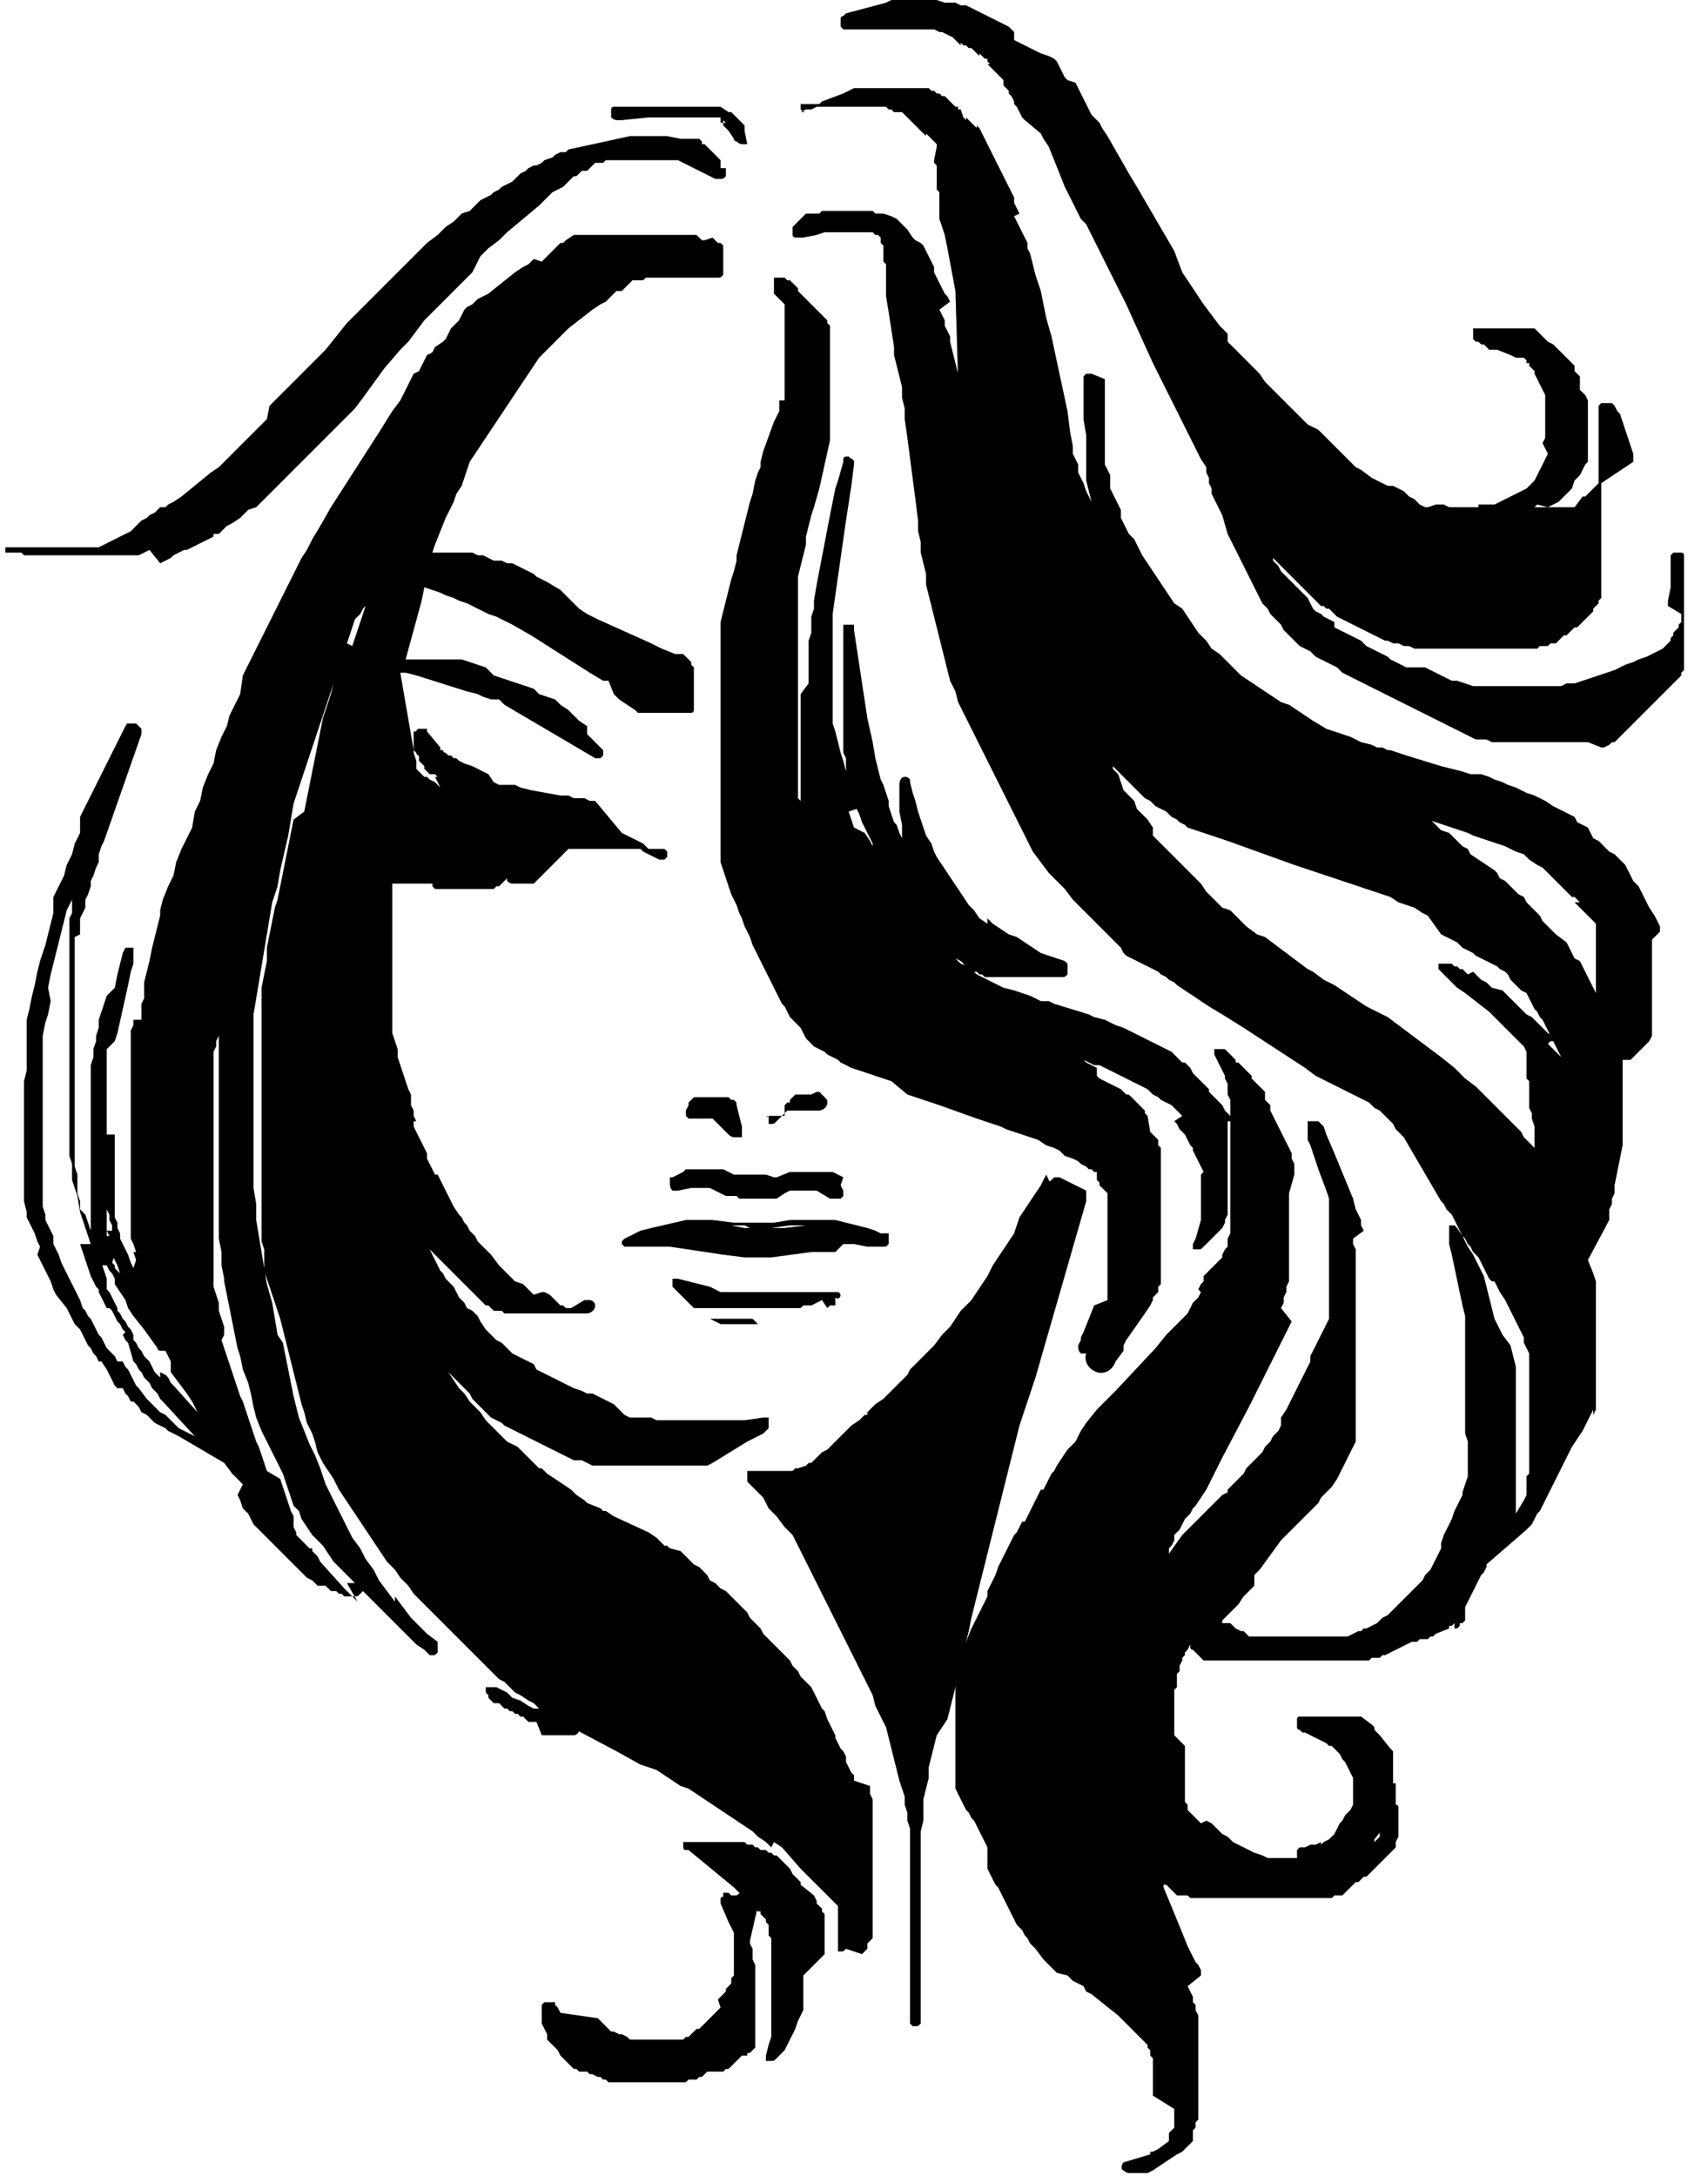
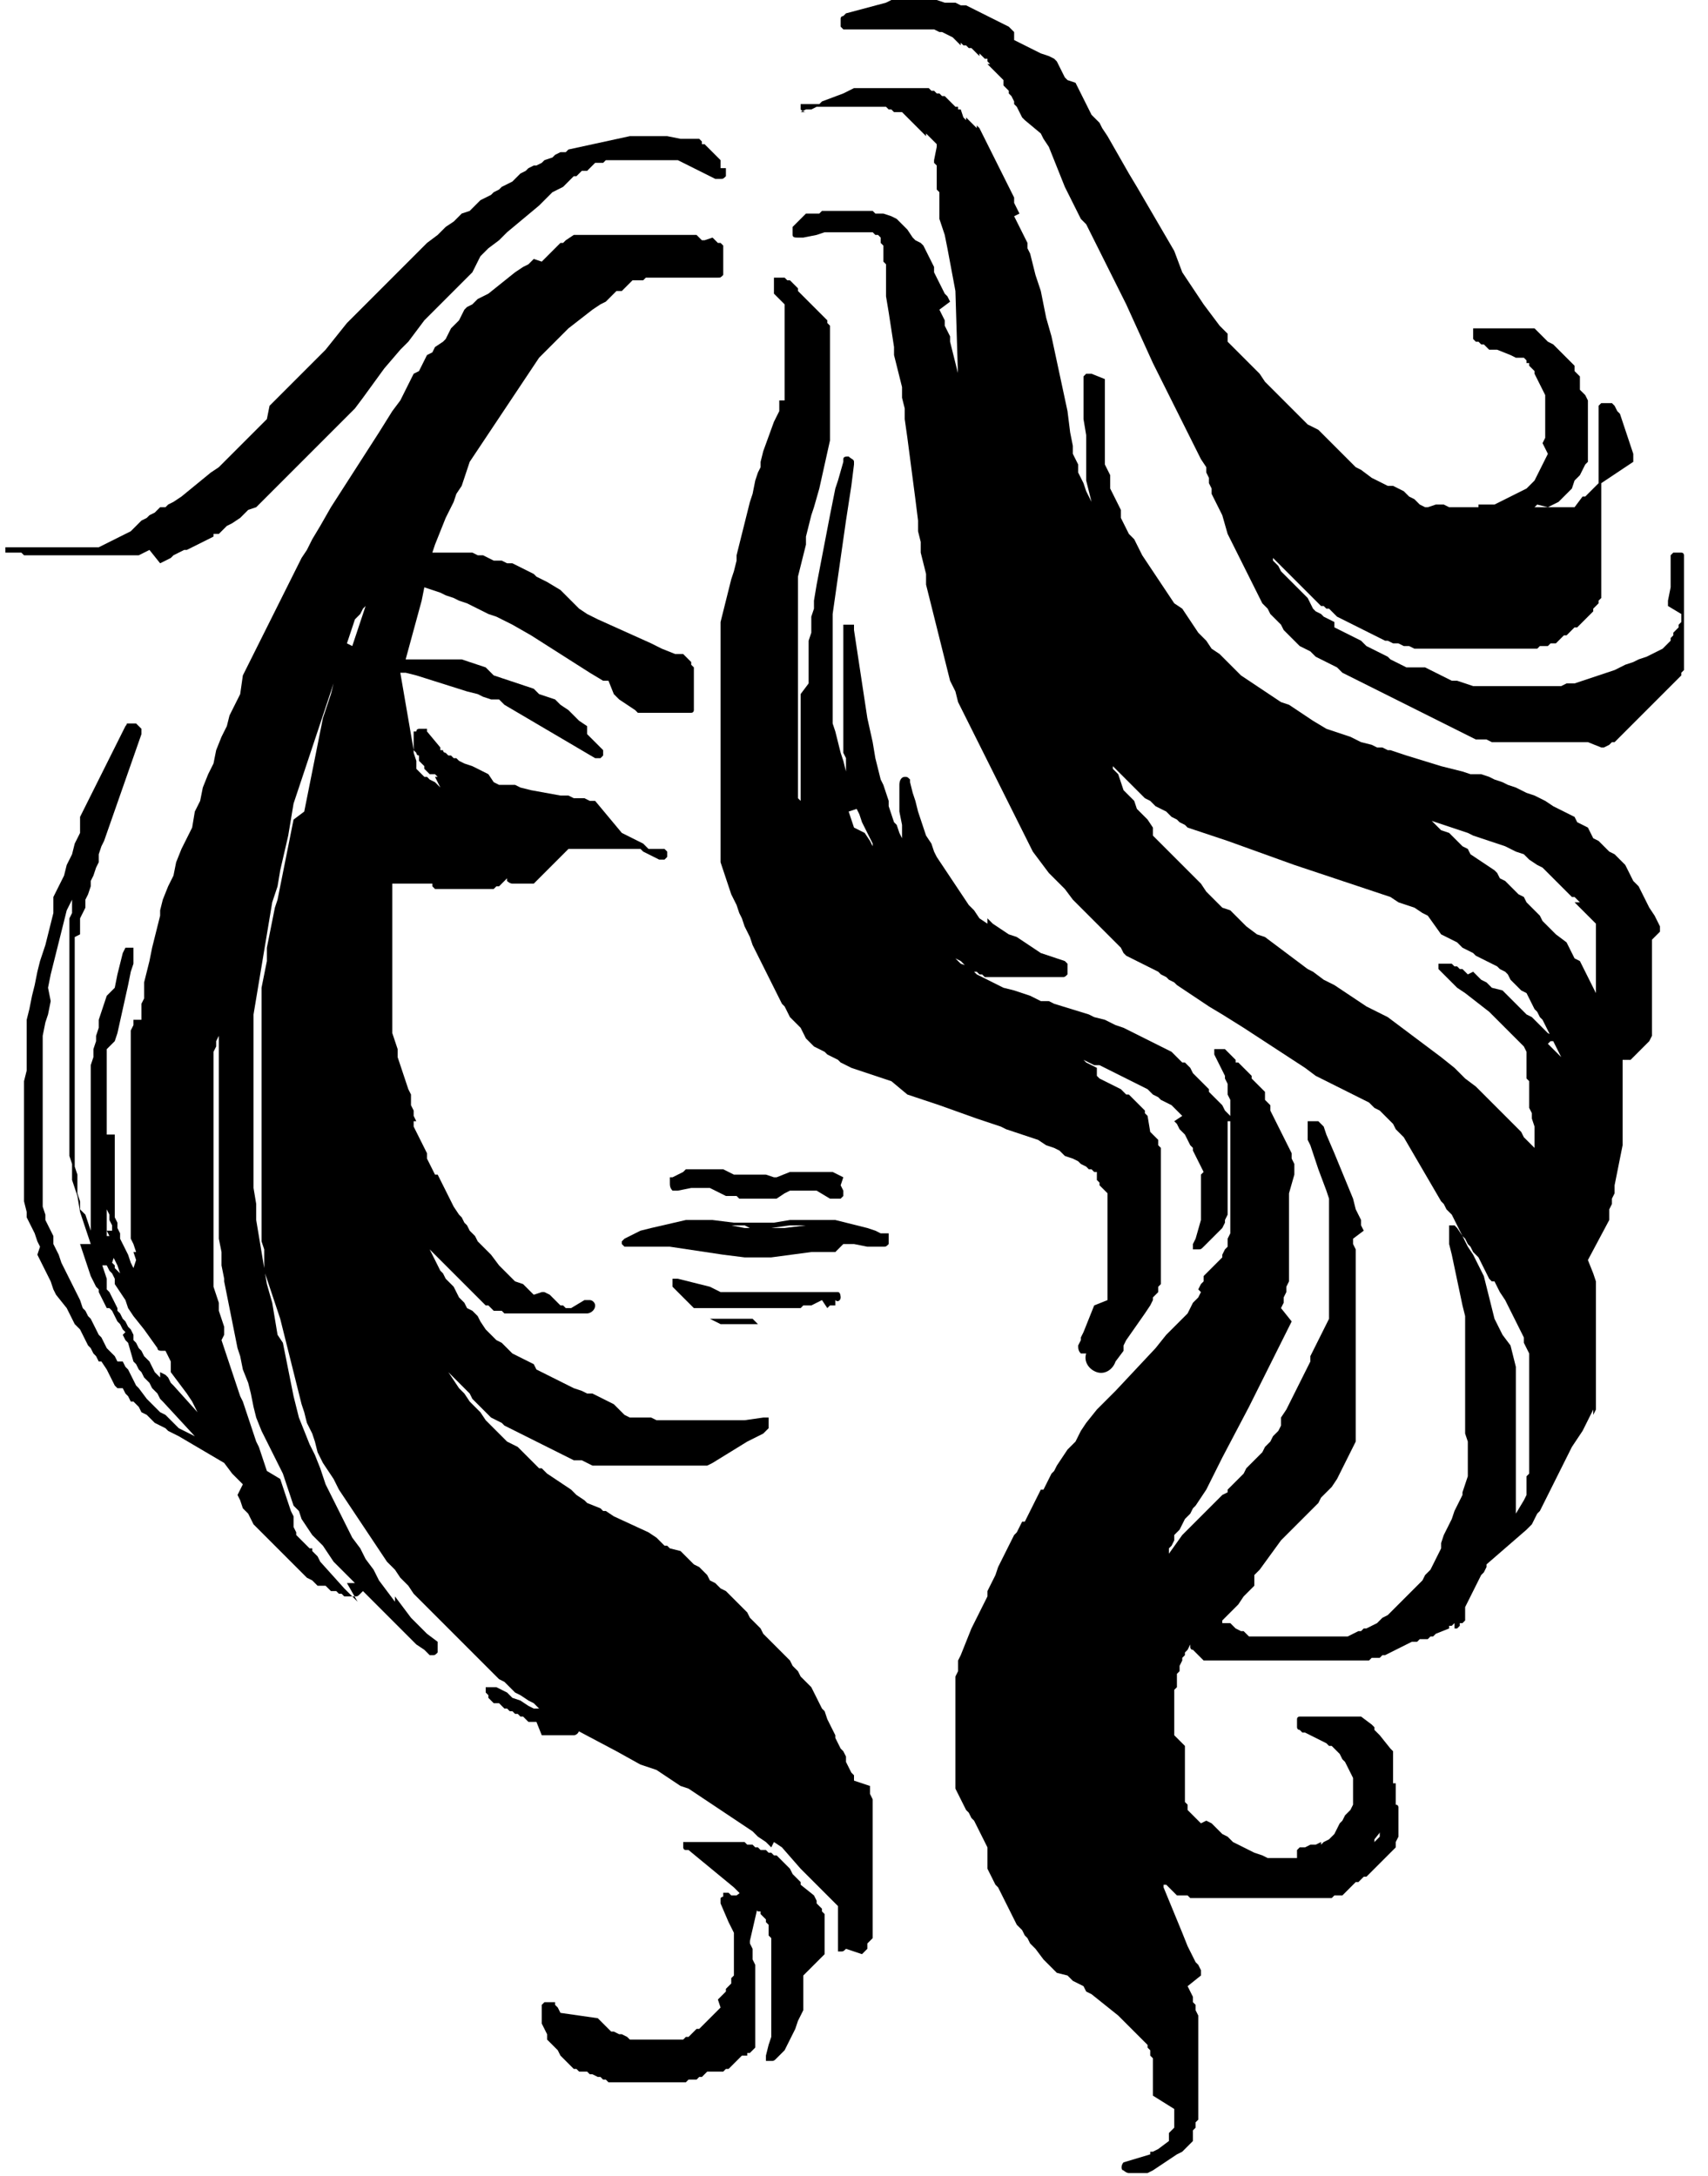
<svg xmlns="http://www.w3.org/2000/svg" version="1.1" id="Layer_1" x="0px" y="0px" viewBox="0 0 64 81.5" style="enable-background:new 0 0 64 81.5;" xml:space="preserve">
  <title>2</title>
  <g>
    <g id="Layer_1-2">
      <path d="M32.7,70.7v-0.2l0,0l0,0v-0.1v-0.3l0,0l0,0V70v-0.2l0,0l0,0v-0.2l0,0v-0.2v-0.2v-0.2l0,0l0,0V69v-0.2l0,0v-0.2l0,0v-0.2    l0,0v-0.2l0,0v-0.2l0,0v-0.2v-0.2l0,0v-0.2l0,0l0,0l-0.1-0.2v-0.1l0-0.2l0,0l0,0L32,66.7v-0.2l0,0l0,0l-0.1-0.1l-0.1-0.2l0,0    L31.7,66v-0.2l0,0l0,0l-0.1-0.2l-0.1-0.1l0,0l-0.1-0.2l0,0l-0.1-0.2L31.3,65l0,0l-0.1-0.2l0,0l0,0l-0.1-0.2l0,0L31,64.4l-0.1-0.3    l0,0L30.8,64l0,0l-0.1-0.2l0,0l-0.1-0.2l0,0l-0.1-0.2l-0.1-0.2l0,0L30,62.8l0,0l-0.1-0.2l0,0l0,0l-0.2-0.2l-0.1-0.2l0,0L29.4,62    l0,0l-0.2-0.2l0,0L29,61.6l0,0l-0.2-0.2l0,0l-0.2-0.2L28.5,61l0,0l-0.2-0.2l-0.2-0.2L28,60.4l0,0l0,0l-0.2-0.2l-0.2-0.2l0,0    l-0.2-0.2l0,0l-0.2-0.2L27,59.5l0,0l-0.2-0.2l0,0l-0.2-0.1L26.5,59l0,0l0,0l-0.2-0.2l0,0l-0.1-0.1L26,58.6l0,0l0,0l-0.1-0.1l0,0    l-0.1-0.1l-0.1-0.1l0,0l-0.1-0.1l0,0l-0.1-0.1l0,0L25.1,58l-0.1-0.1l0,0l0,0h-0.1l-0.1-0.1l0,0l-0.1-0.1l0,0l-0.1-0.1l0,0    l-0.3-0.2l-1.3-0.6l-0.3-0.2l0,0h-0.1l-0.1-0.1l0,0L22,56.3l0,0l-0.1-0.1l-0.3-0.2l-0.2-0.2l0,0l-0.3-0.2l-0.3-0.2l0,0l-0.3-0.2    l-0.2-0.2l0,0L20.2,55l-0.2-0.2l0,0l-0.2-0.2l-0.2-0.2l0,0l-0.2-0.2L19,54l-0.2-0.2l-0.2-0.2l-0.2-0.2l-0.2-0.2l0,0L18,52.9    l-0.2-0.2l0,0l-0.2-0.2l-0.2-0.3l0,0L17.2,52L17,51.7l-0.2-0.3l0.5,0.5l0.3,0.3l0.1,0.2l0,0l0.2,0.2l0,0l0.1,0.1l0,0l0.2,0.2    l0.2,0.2l0,0l0.2,0.1l0.2,0.1l0.1,0.1l0,0l0.2,0.1l0,0l0.2,0.1l0,0l0.2,0.1l0,0l0.2,0.1l0,0l0.2,0.1l0.2,0.1l0.4,0.2l0,0l0.2,0.1    l0,0l0.2,0.1l0,0l0.2,0.1l0,0l0.2,0.1l0.2,0.1l0,0h0.2l0,0h0.1l0.2,0.1l0.2,0.1l0,0h0.2l0,0h0.2l0,0h0.2h0.2l0,0h0.2l0,0h0.2h0.2    h1h0.2h0.2h0.2l0,0H25l0,0h0.2l0,0h0.2h0.2l0,0h0.1l0,0h0.1h0.1l0,0h0.1l0,0h0.1H26l0,0h0.1h0.1l0,0l0.1,0l0,0h0.1h0.1h0l0,0    l0.2-0.1l0,0L28,54l0,0l0.4-0.2l0,0l0.2-0.1l0,0l0,0l0.2-0.2l0,0c0,0,0-0.1,0-0.1c0,0,0-0.1,0-0.1l0,0v-0.1c0,0,0,0,0-0.1l0,0    c0,0-0.1,0-0.1,0h-0.1l0,0l-0.7,0.1h-0.4h-0.3h-0.6h-0.3h-0.2H26l0,0h-0.3h-0.1h-0.1h-0.1h-0.1h0H25l0,0h-0.1h-0.3l-0.2-0.1l0,0    h-0.2l0,0h-0.2h-0.2h-0.2l-0.2-0.1l0,0L23,52.6l0,0l-0.2-0.1l-0.2-0.1l-0.2-0.1l0,0l-0.2-0.1L22,52.2l-0.2-0.1l0,0L21.5,52    l-0.2-0.1l0,0l-0.2-0.1l0,0l-0.2-0.1l-0.2-0.1l0,0l-0.2-0.1l-0.2-0.1l-0.2-0.1l0,0L20,51.1L19.8,51l-0.2-0.1l0,0l0,0l-0.2-0.1    l-0.2-0.1L19,50.5l0,0l-0.2-0.2l0,0l-0.2-0.1l-0.1-0.1l0,0l0,0l-0.1-0.1l-0.1-0.1l0,0l-0.1-0.1L18,49.5l-0.1-0.2l0,0l0,0l-0.1-0.1    l0,0l-0.1-0.1L17.5,49l0,0l-0.1-0.2l0,0l-0.1-0.1l0,0l-0.1-0.1l-0.1-0.2l0,0l-0.1-0.2L16.8,48l0,0l-0.1-0.1l-0.1-0.2l0,0l-0.1-0.1    l-0.1-0.2l-0.1-0.2L16.2,47l0,0l0,0l-0.1-0.2l0.6,0.6l0,0l0.2,0.2l0,0l0.1,0.1l0.1,0.1l0,0l0.1,0.1l0.1,0.1l0,0l0,0l0.1,0.1l0,0    l0.1,0.1l0,0l0.1,0.1l0,0l0.1,0.1l0.1,0.1l0,0l0.1,0.1l0,0l0.1,0.1l0.1,0.1l0.1,0.1l0,0l0,0h0.1l0.1,0.1l0,0l0,0l0.1,0.1l0,0h0.1    h0.1h0.1l0,0l0.1,0.1H19h0.1h0.1h0h0.1h0.1h0.1l0,0h0.1h0.1l0,0h0.1l0,0h0.1H20h0.1h0.1h0h0.1h0.1h0.1h0.1h0.1H22    c0.1,0,0.3-0.1,0.3-0.3l0,0l0,0c0-0.1-0.1-0.2-0.2-0.2H22l0,0l0,0h-0.1l0,0L21.4,49l0,0h-0.2l-0.1-0.1l0,0h-0.1l-0.1-0.1l0,0    l-0.1-0.1l-0.1-0.1l-0.1-0.1l0,0l-0.2-0.1l0,0l0,0h-0.1L20,48.5l-0.1-0.1l0,0l0,0l-0.1-0.1l-0.1-0.1l0,0l-0.1-0.1L19.3,48l0,0    l-0.1-0.1l0,0l-0.1-0.1l0,0l-0.1-0.1l-0.1-0.1l-0.1-0.1l0,0l-0.1-0.1L18.4,47l0,0l0,0l-0.1-0.1l0,0l-0.1-0.1l0,0L18,46.6l-0.1-0.1    l-0.1-0.2l0,0l-0.1-0.1l0,0l-0.1-0.1l-0.1-0.2l0,0l0,0l-0.1-0.1l-0.1-0.2l0,0l0,0l-0.1-0.1L17,45.2l0,0l-0.1-0.2l-0.1-0.2    l-0.1-0.2l0,0l-0.1-0.2l0,0l-0.1-0.2l-0.1-0.2L16.3,44l0,0l-0.1-0.2l-0.1-0.2l0,0l-0.1-0.2l0,0L16,43.2l-0.1-0.2l-0.1-0.2l0,0l0,0    l-0.1-0.2l-0.1-0.2l0,0l-0.1-0.2v-0.2l0,0L15.6,42l0,0l-0.1-0.2v-0.2l0,0l-0.1-0.2v-0.2l0,0l0,0L15.4,41l-0.1-0.2l0,0l-0.1-0.3    l-0.1-0.3l0,0L15,39.9l0,0l-0.1-0.3v-0.3l0,0l-0.1-0.3l-0.1-0.3l0,0v-0.3v-0.3l0,0L14.7,38v-0.3l0,0v-0.3v-0.3l0,0v-0.3v-0.3v-0.3    l0,0v-0.3l0,0v-0.3l0,0v-0.3l0,0v-0.3l0,0V35l0,0v-0.3v-0.8l0,0v-0.3v-0.5h0.1h0.1l0,0H15h0.2h0.1H16h0.2l0,0l0,0l0,0l0,0l0,0    c0,0,0,0.1,0,0.1c0,0,0,0,0.1,0.1h0h0.1l0.1,0l0,0l0.1,0l0,0h0.1l0,0h0.1h0.2H17l0,0h0.1h0.2h0.1l0,0h0.1h0.1h0.1l0,0H18h0.1l0,0    h0.1l0,0h0.1l0,0h0.1h0.1h0l0.1-0.1h0.1l0,0l0.1-0.1l0,0l0.1-0.1l0,0l0.1-0.1l0,0l0,0l0,0l0,0l0,0.1l0,0c0,0,0.1,0.1,0.2,0.1l0,0    h0.1l0,0c0,0,0,0,0.1,0h0c0,0,0,0,0.1,0l0,0h0.1l0,0h0.1l0,0h0.1l0,0c0,0,0.1,0,0.1,0H20l0,0H20l0,0l0.1-0.1l0,0l0.1-0.1l0,0    l0.2-0.2l0,0l0.5-0.5l0,0l0.2-0.2l0.1-0.1l0,0l0,0l0.1-0.1h0.1l0,0h0.1l0,0h0.1l0,0h0h0.1h0.1h0l0,0l0,0h0.1h0h0.1H22l0,0h0.1h0.1    H23h0.1h0.1l0,0l0,0l0,0h0.1l0,0l0,0l0,0l0,0h0h0.1l0,0l0,0H24l0.1,0.1l0.2,0.1l0,0l0.4,0.2l0,0c0,0,0.1,0,0.1,0c0,0,0.1,0,0.1,0    l0,0l0,0l0.1-0.1l0,0c0,0,0-0.1,0-0.1c0,0,0-0.1,0-0.1l0,0v-0.1v-0.1l0,0l0,0l0,0c0,0,0,0,0-0.1l0,0l0,0V32l0,0l0,0l0,0l0,0v-0.1    l0,0l0,0l-0.1-0.1l0,0l0,0l0,0l0,0c0,0,0,0,0,0s0,0,0,0h-0.1l0,0l0,0l-0.1,0h0l0,0l0,0l0,0h-0.1l0,0h-0.1l0,0l0,0l0,0l0,0l0,0    l-0.1,0l0,0h-0.1h0l0,0l0,0l-0.1-0.1l-0.1-0.1l0,0l0,0l-0.2-0.1l-0.2-0.1l0,0l-0.2-0.1l0,0l-0.2-0.1L22.3,30l0,0h-0.2l-0.2-0.1    l0,0h-0.2l0,0h-0.2l-0.2-0.1l0,0L21,29.8l0,0l-1.1-0.2l-0.4-0.1l-0.2-0.1l0,0l0,0h-0.2h-0.2h-0.2l-0.2-0.1L18.3,29l0,0l-0.2-0.1    l-0.2-0.1l0,0l-0.2-0.1l-0.3-0.1l0,0l-0.2-0.1l-0.1-0.1L17,28.4l0,0l0,0l-0.1-0.1l0,0l-0.1,0l-0.1-0.1l0,0l0,0l0,0    c0,0-0.1,0-0.1-0.1l0,0l0,0l0,0h-0.1l0,0l0,0v-0.1l0,0l0,0V28l0,0L16,27.4l0,0v-0.1l0,0v0h-0.1l0,0l0,0c0,0-0.1,0-0.1,0h-0.1    c0,0-0.1,0-0.1,0.1c0,0-0.1,0-0.1,0l0,0c0,0,0,0,0,0.1c0,0,0,0.1,0,0.1l0,0v0.1l0,0v0.1v0.1l0,0v0.1l0,0v0.1l0,0l0,0l0,0l0,0    c0,0,0,0,0.1,0.1v0c0,0,0,0.1,0.1,0.1l0,0v0.1l0,0v0.1l0,0l0,0l0,0l0,0l0.1,0.1l0,0l0,0l0.1,0.1l0,0l0,0l0,0v0.1l0.1,0.1l0,0l0,0    l0,0c0,0,0,0,0.1,0.1l0,0l0.1,0l0,0l0,0h0.1l0,0l0,0l0,0l0,0h0l0.1,0.1l-0.1,0l0.2,0.4l0,0l-0.1-0.1l-0.1-0.1l-0.2-0.1l0,0l0,0v0    l0,0l0,0l0,0l0,0l0,0l-0.1-0.1l0,0l0,0h-0.1l0,0l-0.1-0.1l0,0l0,0l-0.1-0.1l0,0l0,0l0,0l0,0l-0.1-0.1l0,0v-0.1l0,0l0,0v-0.1l0,0    l0,0l0,0v0l0,0v-0.1l-0.1-0.3l0,0v-0.1L15,25.2l0.2,0l0,0l0.4,0.1l1.9,0.6l0.4,0.1l0,0l0.2,0.1l0.3,0.1l0,0l0,0h0.1l0.1,0l0,0h0.1    l0.1,0.1l0.1,0.1l3.4,2c0,0,0.1,0,0.1,0c0,0,0.1,0,0.1,0l0,0l0,0c0,0,0,0,0.1-0.1s0,0,0,0c0,0,0-0.1,0-0.1c0,0,0-0.1,0-0.1    s0,0,0,0l-0.2-0.2l0,0l0,0l-0.2-0.2l-0.2-0.2l0,0L22,27.2l0,0L21.7,27l0,0l-0.2-0.2l0,0l0,0l-0.2-0.2L21,26.4l0,0l-0.2-0.2l0,0    l0,0l-0.3-0.1l0,0l-0.3-0.1l0,0L20,25.8l0,0l-0.3-0.1l-0.3-0.1l0,0l-0.3-0.1l0,0l-0.3-0.1l0,0l-0.3-0.1l0,0L18.2,25l0,0l-0.3-0.1    l0,0l-0.3-0.1l0,0l-0.3-0.1l0,0l-0.3,0l0,0l-0.3,0l0,0h-0.3l0,0h-0.3l0,0h-0.3h-0.3h-0.3l0.6-2.2l0.1-0.5l0,0v0l0.3,0.1l0.3,0.1    l0.2,0.1l0,0l0.3,0.1l0.2,0.1l0,0l0.3,0.1l0.2,0.1l0,0l0.2,0.1l0.2,0.1l0,0l0.2,0.1l0.3,0.1l0.2,0.1l0,0l0.2,0.1l0.2,0.1l0,0    l0.7,0.4l0,0l2.2,1.4l0,0l0.5,0.3l0,0h0.1h0l0,0h0.1L23,26l0.2,0.2l0,0l0.6,0.4l0.1,0.1H24h0.1l0,0l0,0l0,0h0.1l0,0h0.1h0l0,0h0.1    l0,0l0,0h0.1h0h0.1h0.1h0h0.1l0,0c0,0,0,0,0.1,0H25h0.1l0,0h0.1h0.2h0.1l0,0h0.1l0,0h0.1l0,0h0.1l0,0h0.1l0,0l0,0c0,0,0,0,0,0    s0,0,0,0l0,0l0,0l0,0l0,0l0,0c0.1,0,0.1-0.1,0.1-0.1l0,0l0,0l0,0l0,0l0,0l0,0l0,0c0,0,0,0,0-0.1s0,0,0,0v-0.1l0,0l0,0v-0.5l0,0    v-0.2c0,0,0,0,0-0.1c0,0,0,0,0-0.1l0,0l0,0c0,0,0,0,0-0.1l0,0l0,0c0,0,0,0,0-0.1l0,0l0,0v-0.1c0,0,0,0,0,0v-0.1l0,0L26,25l0,0    c0,0,0,0,0,0l-0.1-0.1l0-0.1l-0.1-0.1l0,0l0,0l-0.1-0.1l0,0c0,0,0,0,0,0s0,0,0,0l0,0c0,0-0.1-0.1-0.1-0.1l0,0l0,0l0,0    c0,0,0,0-0.1,0l0,0l0,0l0,0h-0.1l0,0l0,0h-0.1l-0.5-0.2l0,0l-0.4-0.2l-2-0.9L22,23l-0.3-0.2l0,0L21,22.1l-0.5-0.3l0,0l-0.4-0.2    l0,0L20,21.5l0,0l-0.2-0.1l-0.2-0.1l0,0l-0.2-0.1l-0.2-0.1l0,0L19,21.1L18.8,21l0,0l0,0l-0.3,0l-0.2-0.1l-0.2-0.1l0,0l0,0h-0.2    l-0.2-0.1h0l-0.2,0h-0.2l0,0l-0.2,0h-0.2l0,0h-0.2h-0.2h-0.2h-0.1l0.1-0.3l0.4-1l0.3-0.6l0,0l0.1-0.3l0.2-0.3l0,0l0.1-0.3l0.1-0.3    l0.1-0.3l0.2-0.3l0.2-0.3l0,0l0.2-0.3l0,0l0.2-0.3l0,0l0.2-0.3l0.2-0.3l0.2-0.3l0,0l0.2-0.3l0.2-0.3l0,0l0.2-0.3l0.2-0.3l0.2-0.3    l0,0l0.2-0.3l0.3-0.3l0.2-0.2l0.3-0.3l0.3-0.3l0.9-0.7l0,0l0.3-0.2l0.2-0.1l0,0l0.1-0.1l0.1-0.1l0,0l0.1-0.1l0,0l0.1-0.1h0.1h0.1    l0,0l0,0l0.1-0.1l0,0l0.1-0.1l0.1-0.1l0.1-0.1H24h0.1l0,0h0l0.1-0.1h0.1h0.1l0,0h0.1h0h0.1l0,0h0.1h0.1H25H25h0.1H26h0.1h0.2h0.1    h0.2h0.1l0,0h0.2h0c0.1,0,0.1,0,0.2-0.1l0,0l0,0v-0.1l0,0c0,0,0-0.1,0-0.1c0,0,0-0.1,0-0.1l0,0l0-0.8l-0.1-0.1l0,0l0,0h-0.1    l-0.1-0.1l0,0l0,0l-0.1-0.1l0,0L26.4,9h-0.1l-0.1-0.1l-0.1-0.1l0,0l0,0h-0.1h-0.1h-0.1l0,0h-0.1l0,0h-0.1l0,0h-0.1l0,0h-0.1l0,0    h-0.1H25l0,0l0,0h-0.1h-0.1l0,0h-0.1h-0.1h-0.1h-1l0,0l0,0l-1.9,0l0,0h-0.1l0,0l0,0L21.2,9l0,0l-0.1,0.1H21l0,0l-0.1,0.1l0,0    l-0.1,0.1l-0.1,0.1l-0.1,0.1l0,0l-0.1,0.1l0,0l-0.1,0.1l0,0l-0.1,0.1l0,0L20,9.7l0,0l-0.1,0.1l0,0l0,0l-0.1,0.1L19.6,10l0,0    l-0.3,0.2l0,0l-1,0.8l0,0l-0.2,0.1l0,0l-0.2,0.1l-0.2,0.2l-0.2,0.1l0,0l-0.1,0.1L17.2,12L17,12.2l0,0l-0.1,0.1l0,0l-0.1,0.2l0,0    l-0.1,0.2l-0.1,0.1l0,0L16.3,13l0,0l-0.1,0.2L16,13.3l-0.1,0.2l0,0l-0.1,0.2l0,0l-0.1,0.2L15.5,14l0,0l0,0l-0.1,0.2l-0.1,0.2l0,0    l-0.1,0.2l0,0l-0.2,0.4l-0.3,0.4l0,0l-0.5,0.8l0,0L12.4,19l0,0L12,19.7l-0.3,0.5l0,0l-0.2,0.4l-0.2,0.3l0,0l-0.2,0.4l0,0l-0.2,0.4    l0,0l-0.2,0.4l-0.2,0.4l-0.2,0.4l0,0l-0.2,0.4l-0.2,0.4l-0.2,0.4l-0.2,0.4l0,0l-0.2,0.4l0,0l-0.2,0.4l0,0L9,26l-0.2,0.4l0,0    l-0.2,0.4l0,0l-0.1,0.4l-0.2,0.4l0,0l-0.2,0.5l0,0L8,28.6l-0.2,0.4l0,0l-0.2,0.5L7.5,30l-0.2,0.4l0,0L7.2,31L7,31.4l0,0l-0.2,0.4    l0,0l-0.2,0.5l0,0l-0.1,0.5l-0.2,0.4l0,0l-0.2,0.5l0,0l-0.1,0.4l0,0L6,34.3l0,0l-0.1,0.4l0,0l-0.1,0.4l-0.1,0.4l0,0L5.6,36    l-0.1,0.4l0,0l-0.1,0.4l0,0v0.2l0,0v0.2l0,0v0.2l-0.1,0.2l0,0v0.2l0,0l0,0v0.2v0.2H5v0.2l0,0l-0.1,0.2l0,0l0,0v0.2v0.2l0,0l0,0    v0.2v0.2l0,0v0.2v0.2l0,0l0,0v0.2l0,0v0.3v0.3l0,0v0.3l0,0v0.3v0.2l0,0l0,0v0.3v0.3l0,0v0.5v0.3l0,0v0.6l0,0v0.3v0.2l0,0V44v0.3    l0,0v0.3l0,0v0.3l0,0V45l0,0v0.3v0.3l0,0v0.3l0,0v0.2v0.3l0,0l0,0L5,46.6l0.1,0.3H5l0.1,0.3l0,0l0.1,0.2l0,0l0.1,0.2v0.1v-0.1l0,0    l0,0l-0.1-0.2l0,0l-0.1-0.2L5,47.5l-0.1-0.2L4.8,47l0,0l-0.1-0.2l0,0l-0.1-0.2l-0.1-0.2v-0.2l0,0l0,0l-0.1-0.2v-0.2l0,0l-0.1-0.2    v-0.2l0,0l0,0L4.3,45v-0.2v-0.2v-0.3V44l0,0v-0.3v-0.3v-0.3l0,0v-0.3v-0.3H4v-0.3v-1.4l0,0v-0.2l0,0l0,0v-0.1v-0.1l0,0v-0.1v-0.1    l0,0v-0.2v-0.1v-0.2l0,0v-0.2l0,0v-0.2L4.3,39l0.1-0.3l0,0l0.4-1.8l0,0l0.1-0.5l0,0L5,36.1v-0.2l0,0l0,0v-0.2l0,0c0,0,0-0.1,0-0.1    c0,0,0-0.1,0-0.1l0,0H4.9l0,0l0,0c0,0-0.1,0-0.1,0H4.7l0,0l-0.1,0.2l0,0l0,0l-0.2,0.8l0,0L4.3,37L4,37.3l0,0l0,0l-0.1,0.3    l-0.1,0.3l-0.1,0.3l0,0l0,0v0.3l-0.1,0.3L3.6,39l0,0l-0.1,0.3l0,0v0.3l-0.1,0.3l0,0l0,0.3l0,0v0.3l0,0v0.3v0.3l0,0v0.3l0,0v0.3    v0.3l0,0V42l0,0v0.3l0,0v0.3l0,0v1.1l0,0l0,0v0.2v0.3v0.2v0.2l0,0v0.2v0.2l0,0v0.2l0,0v0.2l0,0v0.2l0,0l0,0v0.2v0.1l0,0l0,0l0,0.2    l0,0v0.2V46v0.1l0,0l0,0v0.2l0,0v0.2l0,0l0,0l0.1,0.1v0.2l0,0v0.1l0,0L3.6,47l0,0l0.1,0.1v0.1l0,0l0,0l0.1,0.2H4l0.1,0.2l0,0    l0.1,0.1l0.1,0.2l0,0L4.3,48v0.1l0,0l0,0l0.2,0.3l0.2,0.3l0,0L4.8,49l0,0l0.2,0.3l0,0l0.4,0.5l0,0l0.5,0.7l0,0    c0,0.1,0.1,0.1,0.2,0.1c0,0,0.1,0,0.1,0l0,0l0,0l0.2,0.4l0,0c0,0,0,0,0,0.1c0,0,0,0.1,0,0.1c0,0,0,0.1,0,0.1c0,0,0,0,0,0.1    l0.3,0.4L7,52.2l0.2,0.3l0,0l0.1,0.2l0,0l0.1,0.2v0l-0.9-1l-0.1-0.1l-0.1-0.2l0,0l-0.1-0.1l0,0L6,51.4l0,0.2l0,0l-0.1-0.1l0,0    l-0.1-0.1l-0.1-0.2l0,0l0,0L5.6,51l-0.1-0.1l-0.1-0.1l0,0l-0.1-0.2l-0.1-0.1l-0.1-0.2l0,0l0,0l-0.1-0.1L5,50l0,0l0,0l-0.1-0.2    l-0.1-0.1l0,0l-0.1-0.2l-0.1-0.1l-0.1-0.2l0,0l0,0l-0.1-0.1L4.4,49l-0.1-0.2l-0.1-0.2l0,0l-0.1-0.2l0,0l0,0l-0.1-0.1L4,48.1v-0.2    l0,0l0,0l-0.1-0.3l-0.1-0.3l-0.1-0.3l0,0l-0.1-0.3l-0.1-0.3l-0.1-0.3l-0.1-0.3l0,0l-0.1-0.3L3,45.3v-0.3l0,0l-0.1-0.3v-0.3l0,0V44    l0,0l0,0l-0.1-0.3v-0.3v-0.3v-0.3l0,0v-0.3l0,0v-0.3v-0.3l0,0v-0.3l0,0v-0.3v-1.7v-0.3v-0.3l0,0v-0.3v-0.3l0,0v-0.3v-0.3l0,0v-0.3    v-0.2l0,0v-0.3v-0.2l0,0v-0.3v-0.3l0-0.3l0,0v-0.3v-0.3l0,0v-0.2L3,35v-0.3v-0.3l0.1-0.2l0,0L3.2,34v-0.3l0.1-0.2l0,0l0.1-0.3l0,0    V33l0.1-0.2l0,0l0.1-0.3l0.1-0.2l0,0L3.7,32l0.1-0.3l0.1-0.2l1.4-4c0,0,0-0.1,0-0.1c0,0,0-0.1,0-0.1c0,0,0,0-0.1-0.1s0,0-0.1-0.1    l0,0c0,0-0.1,0-0.1,0c0,0-0.1,0-0.1,0c0,0,0,0-0.1,0s0,0-0.1,0.1l-1.3,2.6l0,0l0,0l-0.2,0.4l-0.2,0.4l0,0l0,0L3,31.2l-0.2,0.4l0,0    L2.7,32l0,0l-0.2,0.4l0,0l-0.1,0.4l-0.2,0.4l0,0l-0.2,0.4l0,0L2,34.2l-0.1,0.4l0,0l-0.1,0.4l-0.1,0.4l0,0L1.5,36l-0.1,0.4    l-0.1,0.5l0,0l-0.1,0.4l-0.1,0.5l0,0l-0.1,0.4l0,0L1,38.7l0,0v0.5l0,0v0.4l0,0v0.5l-0.1,0.4l0,0l0,0V41v0.5l0,0v0.5v0.4l0,0v0.5    l0,0V43v0.2v0.3v0.3V44l0,0l0,0v0.2v0.2v0.2v0.2l0,0v0.2l0,0L1,45.4v0.2l0,0l0,0l0.1,0.2l0,0l0.1,0.2l0,0l0.1,0.2l0.1,0.3l0,0    l0.1,0.2l0,0L1.4,47l0,0l0.1,0.2l0,0l0.1,0.2l0,0l0.1,0.2l0.1,0.2l0,0l0,0l0.1,0.2L2,48.3l0,0l0.1,0.2L2.5,49l0,0l0.1,0.2l0,0    l0.1,0.2l0.1,0.2l0,0l0,0L3,49.8L3.1,50l0.1,0.2l0,0l0.1,0.2l0,0l0.1,0.1l0.1,0.2l0,0l0.1,0.1l0.1,0.2l0,0L3.8,51l0,0L4,51.3l0,0    l0.1,0.2l0,0l0.1,0.2l0,0l0,0l0.1,0.2l0.1,0.1L4.6,52l0,0l0,0l0.1,0.2l0,0l0.1,0.1l0.1,0.2H5l0,0l0.1,0.1l0,0l0.1,0.1l0.1,0.2l0,0    l0,0L5.5,53l0.1,0.1l0.2,0.2l0,0L6,53.4l0.2,0.1l0,0l0.1,0.1l0.2,0.1l0,0l0,0l0.2,0.1l0,0l1.7,1l0,0l0.3,0.4l0,0l0.1,0.1l0.1,0.1    l0,0l0.1,0.1l0.1,0.1l0,0l0,0L8.9,56L9,56.2l0.1,0.3l0,0l0,0l0.2,0.2l0.1,0.2l0,0l0.1,0.2l0,0l0.2,0.2l0.2,0.2l0.2,0.2l0.2,0.2    l0,0l0.2,0.2l0,0l0.3,0.3l0,0l0.1,0.1l0.3,0.3l0,0l0.2,0.2l0,0l0.1,0.1l0.2,0.1l0,0l0.1,0.1l0.1,0.1l0,0l0,0H12l0.1,0l0,0h0.1    l0.1,0.1l0,0l0.1,0.1l0,0l0,0h0.1l0,0h0.1l0.1,0.1l0,0l0,0h0.1l0.1,0.1h0.1l0,0l0,0l0,0c0,0,0,0,0.1,0l0,0h0.1h0.1    c0.1,0,0.1,0,0.2-0.1l0,0l0,0c0,0,0.1-0.1,0.1-0.1l0,0c0,0,0-0.1,0-0.1c0,0,0-0.1,0-0.1l0,0l-0.1-0.1L13,59.3l0,0l0.4,0.7    l-0.1-0.1l-0.1-0.1l0,0l-0.3-0.3l0,0l-0.9-1l-0.1-0.2l-0.1-0.1l0,0l0,0l-0.1-0.1V58l0,0l0,0L11.6,58l-0.1-0.1l0,0l0,0l-0.1-0.1    l-0.1-0.1l0,0l-0.1-0.1l0,0l0,0l-0.1-0.1v-0.1l0,0l0,0l-0.1-0.2L11,56.8l0,0l-0.1-0.2l-0.1-0.3l-0.1-0.3l-0.1-0.3l-0.1-0.3l0,0    L10,55.1l-0.1-0.3l0,0l-0.1-0.3l-0.1-0.3l0,0L9.6,54l-0.1-0.3l0,0l-0.1-0.3l-0.1-0.3l0,0l-0.1-0.3l-0.1-0.3l0,0L9,52.3L8.9,52    l-0.1-0.3l0,0l-0.1-0.3l0,0l-0.1-0.3l-0.1-0.3l0,0l-0.1-0.3l-0.1-0.3L8.4,50v-0.3l0,0l-0.1-0.3l-0.1-0.3v-0.3l-0.1-0.3l0,0    l-0.1-0.3V48v-0.3v-0.3v-0.3l0,0v-0.3v-0.3l0,0v-0.3l0,0V46v-0.3v-0.3l0,0l0,0v-0.3v-0.3l0,0v-0.3v-2v-0.3l0,0v-0.3v-0.3l0,0v-0.3    l0,0v-0.3l0,0v-0.3v-0.3l0,0v-0.2l0,0v-0.2l0,0V40v-0.2l0,0l0,0v-0.2v-0.2l0.1-0.2l0,0V39l0.1-0.2l0,0v-0.3l0,0V39v0.3l0,0v0.3    l0,0l0,0V40v0.3l0,0v0.3l0,0v2.8l0,0v0.5v0.5l0,0v0.5l0,0v0.5v0.5v0.5l0,0l0.1,0.5v0.5l0,0l0.1,0.5l0,0L8.4,48l0,0l0.1,0.5L8.6,49    l0,0l0.1,0.5l0,0l0.1,0.5l0.1,0.5L9,50.8l0.1,0.5l0,0l0,0l0.2,0.5l0.1,0.4l0,0l0.1,0.5l0,0l0.1,0.4l0.2,0.5l0,0l0.2,0.4l0.2,0.4    l0,0l0.2,0.4l0.2,0.4l0,0l0.1,0.3l0.1,0.3l0,0l0.1,0.3l0,0l0.1,0.3l0,0l0.2,0.2l0,0l0.1,0.3l0,0l0.2,0.3l0.2,0.3l0,0l0,0l0.2,0.2    l0,0l0.2,0.2l0,0l0.2,0.3l0.2,0.3l0,0l0.2,0.2l0.2,0.2l0,0l0,0l0.2,0.2l0.2,0.2l0,0l0,0l0.2,0.2l0,0l0.2,0.2l0.2,0.2l0.2,0.2l0,0    l0,0l0.2,0.2l0.2,0.2l0.2,0.2l0,0L15,61l0.2,0.2l0,0l0,0l0.2,0.2l0.2,0.2l0,0l0.3,0.2l0,0l0.2,0.2c0,0,0.1,0,0.1,0    c0.1,0,0.1,0,0.2-0.1l0,0l0,0c0,0,0,0,0-0.1c0,0,0-0.1,0-0.1c0,0,0-0.1,0-0.1c0,0,0,0,0-0.1l-0.4-0.3l-0.3-0.3l0,0l-0.3-0.3    l-0.3-0.4l0,0l-0.3-0.4l0,0l0,0.2l0,0l-0.3-0.4l-0.3-0.4l0,0L14,58.8l-0.3-0.4l0,0L13.5,58l0,0l-0.3-0.4l-0.2-0.4l0,0l-0.2-0.4    l-0.2-0.4l-0.2-0.4l-0.2-0.4L12,55l0,0l-0.2-0.5l0,0l-0.2-0.4l-0.2-0.5l0,0l-0.2-0.5l0,0l-0.1-0.4L11,52.3l-0.1-0.5l0,0l-0.1-0.5    l-0.1-0.5l-0.1-0.5l0,0L10.4,50l-0.1-0.6l-0.1-0.6L10,48.1l0,0l-0.1-0.6l0,0l-0.1-0.6l0,0l-0.1-0.6l-0.1-0.6l0,0l0-0.6l-0.1-0.6    v-0.7v-0.6v-0.6v-0.7v-1.3v-0.6v-0.6v-0.6V38l0.1-0.6l0.1-0.6l0.1-0.6l0.1-0.6l0,0l0.1-0.6l0,0l0.1-0.6l0.1-0.6l0,0l0.2-0.6l0,0    l0.1-0.6l0.3-1.3l0,0l0.1-0.6l0.1-0.6l0.2-0.6l0,0l0.1-0.3l0.1-0.3l0,0l0.1-0.3l0.1-0.3l0,0l0.1-0.3l0.1-0.3l0,0l0.1-0.3l0.1-0.3    l0,0l0,0l0.1-0.3l0.1-0.3l0,0l0.1-0.3l0,0l0.1-0.3l0,0l0.1-0.3l0,0l0.1-0.3l0.1-0.3l0,0l0.1-0.3l0.1-0.3l0.1-0.3l0,0l0.1-0.3l0,0    l0.1-0.3l0.1-0.3l0.1-0.1l0,0l0.1-0.1l0,0l0.1-0.2l0.1-0.1l0,0l0,0l-0.1,0.3l0,0l-0.1,0.3l-0.1,0.3l0,0l-0.1,0.3l-0.1,0.3L13,24.1    l0,0l-0.1,0.3l0,0l-0.1,0.3l-0.1,0.3l-0.1,0.3l0,0l-0.1,0.3L12.4,26l-0.1,0.3l-0.1,0.3l0,0l-0.1,0.3l-0.1,0.5l0,0l-0.1,0.5    l-0.1,0.5l0,0l-0.1,0.5l0,0l-0.1,0.5l-0.1,0.5l0,0l-0.1,0.5L11,30.7l0,0l0,0l-0.1,0.5l-0.1,0.5l0,0l-0.1,0.5l-0.1,0.5l0,0    l-0.1,0.5l-0.1,0.5L10.3,34l0,0l-0.1,0.5L10.1,35l0,0l-0.1,0.5L10,36l0,0l-0.1,0.5l0,0L9.8,37l0,0v0.5V38l0,0v0.5V39l0,0v0.5l0,0    v0.5l0,0v0.5v0.5v0.3l0,0v1.2l0,0v0.3V43l0,0v0.3v0.3l0,0v0.3v0.3l0,0v0.3l0,0v0.3V45v0.3v0.3v0.3l0,0v0.3v0.3l0,0l0.1,0.3V47l0,0    v0.3v0.3l0,0l0.1,0.3l0.1,0.3l0,0l0.1,0.3l0,0l0.1,0.3l0,0l0.1,0.3l0.1,0.3l0,0l0,0l0.1,0.4l0,0l0.1,0.4l0.1,0.4l0.1,0.4l0,0    l0.1,0.4l0,0l0,0l0.1,0.4l0.1,0.4l0,0l0,0l0.1,0.4l0,0l0.1,0.3l0,0l0.1,0.4l0.2,0.4l0,0l0.1,0.3l0.1,0.4l0,0l0.2,0.4l0.2,0.3    l0.2,0.3l0.2,0.4l0,0l0.2,0.3l0,0l0.2,0.3l0,0l0.2,0.3l0,0l0.2,0.3l0,0l0.2,0.3l0,0l0.2,0.3l0,0l0.2,0.3l0,0l0.2,0.3l0,0l0.2,0.3    l0,0l0.3,0.3l0.2,0.3l0,0l0,0l0.3,0.3l0.2,0.3l0,0l0.2,0.2l0,0l0.2,0.2l0,0l0.2,0.2l0.2,0.2l0,0l0.2,0.2l0,0l0.2,0.2l0.2,0.2    l0.2,0.2l0,0l0,0l0.2,0.2l0,0l0.2,0.2l0.2,0.2l0,0l0,0l0.2,0.2l0,0l0.2,0.2l0.2,0.2l0,0l0.2,0.2l0.2,0.2l0,0l0.2,0.1l0.2,0.2l0,0    l0.2,0.2l0,0l0.2,0.1l0.3,0.2l0,0l0.2,0.1l0.2,0.2l0.2,0.2l0,0l0.3,0.1l0.2,0.1l0.5,0.3l0,0l1.7,0.9l0,0l0.9,0.5l0,0l0.3,0.1l0,0    l0.3,0.1l0.3,0.2l0.3,0.2l0,0l0.3,0.2l0.3,0.1l0.3,0.2l0,0l0.3,0.2l0.3,0.2l0,0l0,0l0.3,0.2l0.3,0.2l0,0l0.3,0.2l0.3,0.2l0,0    l0.3,0.2l0.2,0.2l0,0l0.3,0.2l0,0l0.2,0.2L29,69l0,0l0.3,0.2L30,70l0,0l0,0l0.1,0.1l0.1,0.1l0.1,0.1l0,0l0,0l0.1,0.1l0.1,0.1l0,0    l0.1,0.1l0,0l0,0l0.1,0.1l0.1,0.1l0,0l0.1,0.1l0,0l0,0l0.1,0.1l0.1,0.1l0,0l0.1,0.1l0.1,0.1l0.1,0.1l0,0.1v0.1l0,0l0,0l0,0.1v0.1    v0.1l0,0l0,0v0.1V72v0.1l0,0l0,0v0.1v0.1l0,0v0.1v0.5l0,0c0,0,0,0.1,0,0.1c0,0,0,0.1,0,0.1l0,0c0,0,0.1,0,0.1,0    c0.1,0,0.1,0,0.2-0.1l0,0l0.6,0.2l0,0l0.1-0.1l0.1-0.1l0,0l0,0v-0.1v-0.1l0.1-0.1l0.1-0.1l0,0c0,0,0,0,0-0.1v-0.1v-0.1l0,0l0,0    v-0.1v-0.1l0,0l0,0v-0.1V72v-0.1l0,0l0,0v-0.2l0,0l0,0v-0.1v-0.1l0,0l0,0V71v-0.1l0,0l0,0v-0.1L32.7,70.7z M14.3,32.1L14.3,32.1    L14.3,32.1h0.3h0.1h0.1h0.1H15c0,0,0.1,0,0.1,0l0,0l0,0c0,0,0.1,0,0.1,0h-0.1h-0.1H15l0-0.1h-0.1h-0.1h-0.1l0,0h-0.1l0,0h-0.1    L14.3,32.1l0-0.2L14.3,32.1z M4.5,47.7l-0.1-0.1l0,0l-0.1-0.1v-0.1l0,0l0,0l-0.1-0.1L4.3,47v-0.1v-0.2l0,0l-0.1-0.1v-0.1v-0.1    v-0.1l0,0H4V46l0,0v-0.2v-0.2v-0.1l0,0v-0.2v-0.2l0,0V45l0,0v-0.2l0,0v-0.2l0,0v-0.2v-0.2l0,0v-0.1v-0.3l0,0V44l0,0v0.3v0.3l0,0    v0.3l0,0v0.2v0.2l0,0l0.1,0.2v0.2l0,0l0,0l0.1,0.2v0.2H4l0.1,0.2v0.2l0,0l0.1,0.2l0,0l0,0L4.2,47l0.1,0.2l0,0l0.1,0.2L4.5,47.7    L4.5,47.7L4.5,47.7z M6.9,53.6L6.9,53.6l-0.2-0.1l-0.1-0.1l0,0l-0.1-0.1l-0.1-0.1L6.2,53L6,52.9l-0.1-0.1l0,0l-0.1-0.1l-0.1-0.1    l0,0l-0.1-0.1l0,0l-0.1-0.1L5.2,52l0,0l0,0l-0.1-0.1L5,51.7l-0.1-0.2l0,0l-0.1-0.2l-0.1-0.1l-0.1-0.2l0,0L4.4,51l0,0l-0.1-0.2l0,0    l-0.1-0.1L4,50.5l0,0l-0.1-0.2l-0.1-0.2l0,0L3.7,50l-0.1-0.2l-0.1-0.2l0,0l-0.1-0.2l0,0l-0.1-0.1l-0.1-0.2l0,0l0,0L3.1,49L3,48.7    l-0.1-0.2l-0.1-0.2l-0.1-0.2l0,0l-0.1-0.2l-0.1-0.2l0,0l-0.1-0.2l0,0l-0.1-0.2l0,0L2.2,47l0,0l-0.1-0.2l-0.1-0.2L2,46.3l0,0    l-0.1-0.2l0,0l-0.1-0.2l0,0l-0.1-0.2v-0.2l0,0l-0.1-0.3V45v-0.2l0,0v-0.2l0,0l0-0.2l0,0v-0.2v-0.2l0,0v-0.2v-0.2l0,0l0,0v-0.2l0,0    v-0.2v-0.5V42l0,0v-0.4v-0.5l0,0v-0.5v-0.4l0,0v-0.5v-0.4l0,0v-0.5l0.1-0.5l0,0L1.8,38l0.1-0.5l0,0L1.8,37l0.1-0.5l0,0L2,36.1l0,0    l0.1-0.4l0.1-0.4l0,0l0.1-0.4l0.1-0.4l0,0l0.1-0.4l0.2-0.4l0,0l0.2-0.4l0,0L3,32.6l0,0l-0.1,0.2l0,0v0.3l-0.1,0.3l-0.1,0.2l0,0    l0,0v0.3v0.3l-0.1,0.2l0,0l0,0v0.3v0.3v0.3l0,0v0.2v0.3l0,0v0.3v0.3v0.3l0,0v0.3v0.2l0,0v0.3v0.3l0,0l0,0v0.3v0.3l0,0v0.3v0.3l0,0    v0.3V39l0,0v0.3l0,0v1.6l0,0v0.3v0.3v0.3l0,0v0.3v0.3v0.3v0.3l0,0v0.3l0,0l0,0l0.1,0.3v0.3l0,0v0.3l0,0l0.1,0.3l0,0l0.1,0.3l0,0    L3,45.4l0,0l0.1,0.3L3.2,46l0,0l0.1,0.3l0,0l0.1,0.3H3l0.1,0.3l0.1,0.3l0.1,0.3l0,0l0,0l0.1,0.3l0.1,0.2l0,0l0.1,0.2l0,0l0,0    l0.1,0.1v0.1l0.1,0.2l0,0l0.1,0.2l0,0l0.1,0.2H4L4.1,49l0.1,0.1l0,0l0.1,0.2l0,0l0.1,0.2l0.1,0.1l0,0l0.1,0.2l0.1,0.1l0,0l0,0    L4.6,50l0.1,0.2l0,0l0,0l0.1,0.1l0,0L5,51l0.1,0.1l0,0l0,0l0.1,0.2l0,0l0.1,0.1l0.1,0.2l0,0l0,0l0.1,0.1l0.1,0.1L5.7,52l0,0l0,0    l0.1,0.1l0,0l0.1,0.1L6,52.4l0,0l0.1,0.1l0,0l1.2,1.3L6.9,53.6z" />
      <path d="M20.3,65L20.3,65L20.3,65h0.1h0.1h0.1h0h0.1h0.1c0,0,0,0,0.1,0l0,0h0.1h0.1l0,0h0.1l0,0h0.1h0.1h0.1    c0.1,0,0.2-0.1,0.2-0.2c0-0.1,0-0.2-0.1-0.2l0,0l0,0l0,0l0,0l-0.4-0.2l0,0l0,0h-0.1h-0.1l0,0h-0.1H21l0,0l-0.2-0.1l-0.2-0.1l0,0    l-0.2-0.1l-0.2-0.1l0,0l0,0L20,64l-0.2-0.1l-0.3-0.2l0,0l-0.3-0.1L19,63.4l0,0l-0.4-0.2c0,0-0.1,0-0.1,0c0,0-0.1,0-0.1,0h-0.1    c0,0,0,0-0.1,0l0,0c0,0,0,0.1,0,0.1s0,0.1,0,0.1s0,0,0.1,0.1c0,0,0,0,0,0.1l0.1,0.1l0.1,0.1h0.1l0,0h0.1l0,0l0,0l0.1,0.1l0,0l0,0    l0.1,0.1l0,0H19l0.1,0.1l0,0h0h0.1l0.1,0.1l0,0l0,0h0.1l0.1,0.1l0,0h0.1l0.1,0.1l0,0l0.1,0.1l0,0h0.1H20h0.1L20.3,65z" />
      <path d="M30.9,73.2v-0.5l0,0v-0.1v-0.2l0,0v-0.1v-0.1l0,0l0,0v-0.1V72l0,0l0,0v-0.1l0,0l0,0l0-0.1v-0.1l0,0l0,0l-0.1-0.1v-0.1l0,0    l0,0l-0.1-0.1l0,0l0,0l-0.1-0.1l0-0.1l0,0L30.5,71l0,0L30,70.6l0,0v-0.1l0,0l0,0l-0.1-0.1l-0.1-0.1l0,0l-0.1-0.1L29.6,70l0,0l0,0    l-0.1-0.1l-0.1-0.1l0,0l0,0l-0.1-0.1l0,0l-0.1-0.1l-0.1-0.1l0,0L29,69.5l-0.1-0.1l0,0l0,0h-0.1l-0.1-0.1l0,0c0,0,0,0,0,0h-0.1h0h0    l0,0h-0.1l-0.1-0.1l0,0l0,0h-0.1h0l0,0l0,0l-0.1-0.1l0,0h-0.1l0,0h-0.1l-0.1-0.1l0,0l0,0h-0.1h-0.1l0,0h-0.1h-0.1h-0.1l0,0l0,0    h-0.1l0,0l0,0h-0.1H27L26.9,69l0,0l0,0h-0.1l0,0h-0.1h-0.1h-0.1h0h-0.1h-0.1h-0.1l0,0H26h-0.1l0,0h-0.1h0c0,0-0.1,0-0.1,0h-0.1    l0,0c0,0,0,0,0,0.1s0,0,0,0l0,0c0,0,0,0.1,0,0.1c0,0,0,0.1,0.1,0.1l0,0h0.1l1.7,1.4l0,0l0.3,0.3l0.3,0.2l0.1,0.2l0,0l0.1,0.1    l0.1,0.1l0,0l0,0h0.1v0.1l0.1,0.1l0,0l0,0l0.1,0.1l0,0.1l0,0l0,0l0.1,0.1l0,0.1V72l0,0l0,0l0,0v0.1v0.1l0,0l0,0v0.1v0.1    c0,0,0,0,0,0.1l0,0l0,0l0,0l0,0l0.1,0.1v0.1l0,0.1l0,0v0.1v0.1v0.1v0.1l0,0l0,0l0,0V73l0,0l0,0v0.1l0,0l0,0v0.1v0.1l0,0v0.1v0.1    v0.1v0.2l0,0V74l0,0l0,0v0.1v1.1v0.1l0,0l0,0v0.3v0.1l0,0l0,0v0.1v0.2l0,0v0.3l-0.1,0.3l0,0l-0.1,0.4l0,0c0,0,0,0.1,0,0.1    c0,0,0,0.1,0,0.1l0,0c0,0,0,0,0.1,0s0,0,0.1,0l0,0c0.1,0,0.1,0,0.2-0.1l0,0l0.1-0.1l0,0l0.2-0.2l0,0l0.1-0.2l0,0l0,0l0.1-0.2    l0.1-0.2l0,0l0,0l0.1-0.2l0,0l0,0V76l0.1-0.3l0,0l0.1-0.2l0,0l0.1-0.2l0,0l0,0l0,0v-0.1v-0.1l0,0v-0.1l0,0l0-0.1l0,0l0,0v-0.1    v-0.1v-0.1l0,0l0,0v-0.1v-0.1l0,0l0,0v-0.1v-0.1l0,0l0,0v-0.1v-0.1l0,0v-0.1l0,0l0,0V74L30.9,73.2z" />
      <path d="M20.4,76L20.4,76L20.4,76L20.4,76l0.1,0.2v0.1l0,0l0,0l0,0.1l0.1,0.1l0,0l0.1,0.1l0,0l0,0l0.1,0.1l0,0l0.1,0.1l0,0L21,77    l0,0l0.1,0.1l0.1,0.1l0,0l0,0l0.1,0.1l0.1,0.1l0.1,0.1l0,0l0,0h0.1h0l0.1,0.1h0l0,0h0.1h0.1l0,0h0.1l0.1,0.1l0,0h0.1l0,0l0.2,0.1    l0,0h0.1l0.1,0.1l0,0l0,0h0.1l0.1,0.1h0.1h0.1l0,0h0.1h0.1l0,0h0.1l0,0h0.1H24h0.1h0.5h0.1H25h0.1h0.2h0.1l0,0h0.1h0.2l0.1-0.1H26    h0.1l0,0l0,0l0.1-0.1h0.1l0,0l0.1-0.1l0.1-0.1l0,0h0.1h0.1l0,0l0,0h0.1h0.1l0,0l0,0H27h0.1l0,0l0,0l0.1-0.1h0.1l0,0l0,0l0.1-0.1    l0,0l0.1-0.1l0,0l0,0l0.1-0.1l0,0l0.1-0.1l0,0l0.1-0.1l0,0L28,77l0,0l0,0v-0.1h0.1l0,0l0,0l0.1-0.1l0,0l0,0l0,0l0,0l0,0l0,0    l0.1-0.1l0,0l0,0v-0.1v-0.1v-0.1l0,0v-0.1v-0.1l0,0l0,0v-0.1v-0.1l0,0l0,0v-0.1V76c0,0,0,0,0-0.1s0,0,0,0l0,0l0,0c0,0,0,0,0-0.1    s0,0,0-0.1l0,0l0,0c0,0,0,0,0-0.1s0,0,0-0.1v-0.3l0,0l0,0v-0.6l0,0l0,0v-0.3l0,0l0,0l0,0v-0.1v-0.1l0,0c0,0,0,0,0-0.1v-0.1v-0.1    l0,0c0,0,0,0,0-0.1l0,0v-0.1l0,0l-0.1-0.2v-0.2l0,0l0,0v-0.1l0,0v-0.1l0,0l-0.1-0.2l0,0v-0.1l0.3-1.3l0,0l0,0l-0.1-0.1l0,0    l-0.1-0.1l0,0l0,0v-0.1l0,0l0,0v-0.1c0,0,0,0-0.1,0s0,0,0,0l0,0l0-0.1l0,0l0-0.1c0,0,0,0,0,0l0,0l0,0l-0.1-0.1l0,0l0,0L27.6,71    l0,0l0,0h-0.1l0,0c0,0,0,0-0.1,0c0,0,0,0-0.1-0.1h-0.2l0,0l0,0c0,0,0,0,0,0.1s0,0-0.1,0.1c0,0,0,0.1,0,0.1c0,0,0,0.1,0,0.1    l0.3,0.7l0.1,0.2l0,0l0.1,0.2l0,0v0.1v0.1l0,0l0,0v0.1l0,0l0,0v0.1l0,0l0,0v0.1l0,0l0,0V73l0,0l0,0v0.1l0,0l0,0l0,0l0,0v0.1l0,0    v0.1l0,0v0.2v0.1l0,0.1l0,0v0.2l0,0V74l-0.1,0.1l0,0l0,0v0.1v0.1l-0.1,0.1l0,0l0,0l-0.1,0.1l0,0.1l-0.1,0.1l-0.1,0.1l0,0l-0.1,0.1    l0,0L27,75.2L27,75.2l0,0l0,0l-0.1,0.1l-0.1,0.1l0,0l0,0l-0.1,0.1l-0.1,0.1l0,0l0,0l-0.1,0.1l-0.1,0.1l0,0l-0.1,0.1l-0.1,0.1l0,0    L26.1,76l-0.1,0.1l-0.1,0.1l0,0l-0.1,0.1h-0.1l0,0l-0.1,0.1h-0.1h-0.1l0,0l0,0h-0.1H25h-0.2l0,0l0,0h-0.1h-0.2h-0.1l0,0l0,0h-0.3    h-0.1h-0.1l0,0l0,0h-0.1l0,0h-0.1h-0.1l-0.1-0.1l0,0l-0.2-0.1l0,0h-0.1L23,76.1l0,0l0,0h-0.1L22.8,76l-0.1-0.1l0,0l-0.1-0.1l0,0    l-0.1-0.1l0,0l-0.1-0.1L21,75.4l0,0l-0.1-0.2l-0.1-0.1v-0.1l0,0l0,0L20.6,75l0,0h-0.1h-0.1c0,0,0,0,0,0l0,0l0,0l0,0    c0,0,0,0-0.1,0.1c0,0,0,0.1,0,0.1c0,0,0,0,0,0.1v0.1l0,0v0.1l0,0v0.1l0,0v0.1v0.1L20.4,76L20.4,76L20.4,76z" />
-       <path d="M35.5,64.4l0.1-0.4l0.1-0.4l0,0l0.1-0.4l0,0l0.1-0.5l0.1-0.4l0.1-0.4l0,0l0,0l0.1-0.4l0.1-0.4l0,0l0.1-0.5l0.1-0.4l0,0    l0.1-0.4l0.1-0.4l0.1-0.4l0.1-0.4l0.1-0.4l0.1-0.4l0.1-0.4l0.1-0.4l0,0l0.1-0.4l0.1-0.4l0,0l0.1-0.4l0,0l0.1-0.4l0.1-0.4l0.1-0.4    l0,0l0.1-0.4l0.1-0.4l0.1-0.4l0,0l0.3-0.9l0.3-0.9l0,0l1.9-6.6c0,0,0,0,0-0.1c0,0,0-0.1,0-0.1c0,0,0,0,0-0.1c0,0,0,0,0-0.1l-1-0.5    l0,0c0,0,0,0-0.1,0s-0.1,0-0.1,0s0,0-0.1,0.1s-0.1,0-0.1,0l0,0L39.2,44l0,0L39,44.4l-0.2,0.3l-0.2,0.3l-0.2,0.3l0,0l-0.2,0.3    L38,46.2l0,0l-0.2,0.3l-0.2,0.3l-0.2,0.3l-0.2,0.3L37,47.8l-0.2,0.3l0,0l-0.2,0.3l-0.2,0.3l0,0L36,49.1l-0.2,0.3l0,0l-0.2,0.3    L35.3,50l0,0L35,50.4l0,0l-0.3,0.3l-0.3,0.3l0,0l-0.3,0.3L34,51.5l-0.3,0.3l-0.3,0.3l0,0l-0.3,0.3l-0.3,0.2l0,0l-0.3,0.3l0,0l0,0    L32.5,53L32.4,53l0,0l0,0l-0.2,0.2l-0.3,0.2l0,0L31,54.3l-0.2,0.1l0,0l-0.2,0.2l-0.1,0.1l0,0l-0.1,0.1h-0.1l0,0l0,0l-0.1,0.1    L29.9,55h-0.1l0,0l0,0l-0.1,0.1h-0.1l0,0l0,0h-0.1l0,0h-0.1l0,0l-0.1,0l0,0l0,0l0,0h0h-0.1l0,0h-0.1l0,0h-0.1l0,0h-0.1l0,0H29H29    l0,0h0h-0.1l0,0h-0.1l0,0h-0.1h-0.1h-0.1h-0.3c0,0,0,0-0.1,0c0,0-0.1,0-0.1,0l0,0c0,0,0,0.1,0,0.1s0,0,0,0.1s0,0,0,0s0,0,0,0.1    c0,0,0,0.1,0,0.1l0.3,0.3l0.3,0.3l0.2,0.4l0,0l0.3,0.3l0.3,0.4l0,0l0.3,0.3l0.2,0.4l0,0l0.2,0.4l0,0l0.2,0.4l0.2,0.4l0,0l0.2,0.4    l0.2,0.4l0,0l0.2,0.4l0.2,0.4l0,0l0.2,0.4l0.2,0.4l0.2,0.4l0,0l0.2,0.4l0,0l0.2,0.4l0.2,0.4l0.2,0.4l0.1,0.4l0,0l0.2,0.4l0,0    l0.2,0.4l0.1,0.4l0,0l0.1,0.4l0,0l0.1,0.4l0.1,0.4l0.1,0.4l0.1,0.3l0,0l0.1,0.3v0.3l0,0l0.1,0.3v0.3l0,0l0,0l0.1,0.3v0.3v0.3l0,0    v0.3l0,0v0.3l0,0.3V70l0,0v0.3v0.3l0,0v0.3v0.3l0,0v0.3l0,0v0.3l0,0v0.3V73l0,0v0.3l0,0v0.3v0.6l0,0v0.3v1.1l0,0c0,0,0,0,0,0.1    c0,0,0,0.1,0,0.1l0,0l0.1,0.1c0,0,0.1,0,0.1,0l0,0c0.1,0,0.1,0,0.2-0.1l0,0l0,0c0,0,0,0,0-0.1s0,0,0,0v-0.4l0,0v-0.4v-0.4l0,0    v-0.4v-0.4l0,0v-0.4v-0.4l0,0l0,0v-0.4v-0.4l0,0v-0.4V71l0,0v-0.4v-0.4l0,0v-0.4l0,0v-0.4l0,0V69v-0.4l0.1-0.4l0,0v-0.4v-0.4    l0.1-0.4l0.1-0.4l0,0v-0.4l0.1-0.4l0,0l0.1-0.4l0.1-0.4l0,0L35.5,64.4z" />
      <path d="M21.3,5.6L21.3,5.6l-0.1,0.1L21,5.7l0,0l-0.2,0.1l0,0l-0.1,0.1L20.4,6l-0.1,0.1l0,0l0,0l-0.2,0.1L20,6.2l0,0l-0.2,0.1    l-0.1,0.1l-0.2,0.1l0,0l0,0l-0.1,0.1l-0.1,0.1l0,0l-0.1,0.1l-0.2,0.1l0,0l0,0L18.8,7l-0.1,0.1l-0.2,0.1l-0.1,0.1l0,0l0,0L18,7.5    l-0.1,0.1l0,0l0,0l-0.1,0.1l-0.1,0.1l-0.1,0.1l0,0L17.3,8l0,0L17,8.3l-0.3,0.2l0,0l-0.3,0.3l0,0L16,9.1l0,0l-0.3,0.3l0,0l-0.3,0.3    l0,0L15.1,10l-0.3,0.3l0,0l-0.3,0.3l-0.3,0.3l0,0l-0.3,0.3l-0.3,0.3l0,0l-0.3,0.3l-0.3,0.3l0,0l-0.8,1l-0.6,0.6l0,0l-0.3,0.3    l-0.3,0.3l-0.3,0.3l0,0l-0.3,0.3l0,0l-0.3,0.3l0,0L10,15.7l0,0L9.7,16l-0.3,0.3l0,0l-0.3,0.3l-0.3,0.3l0,0l-0.3,0.3l-0.3,0.3    l-0.3,0.2l0,0l-1.1,0.9l0,0l-0.3,0.2l-0.2,0.1l0,0l0,0l-0.1,0.1L6.1,19H6l-0.1,0.1l-0.1,0.1l0,0l0,0l-0.2,0.1l-0.1,0.1l0,0l0,0    l-0.2,0.1l0,0l-0.1,0.1L5,19.8l0,0l0,0l-0.1,0.1L4.7,20l-0.2,0.1l0,0l-0.2,0.1l-0.2,0.1l0,0l-0.2,0.1l0,0l-0.2,0.1H3.8l0,0l0,0    H3.7l0,0H3.6H3.5l0,0l0,0H3.4H3.2H3.1l0,0H2.9H2.8H2.7H2.2H2.1H1.8H1.7l0,0H1.5H1.4H1.4l0,0l0,0H1.2l0,0H1.1H1h0l-0.1,0l0,0H0.7    H0.6l0,0l-0.1,0H0.4l0,0c0,0-0.1,0-0.1,0c0,0-0.1,0-0.1,0l0,0c0,0,0,0,0,0v0l0,0c0,0,0,0.1,0,0.1c0,0,0,0.1,0,0.1l0,0h0v0l0,0l0,0    l0,0l0,0c0,0,0,0,0.1,0l0,0l0,0l0,0l0,0l0,0h0.1l0,0l0,0h0.1l0,0l0,0l0.1,0h0.1l0,0h0.1l0.1,0.1H1h0.1H1l0,0h0.1l0,0l0,0h0h0.1    l0,0l0,0l0,0l0,0h0l0,0h0.1l0,0h0.1h0h0.1h0.3l0,0c0,0,0.1,0,0.1,0h0.2h0.1l0,0h0.1h0.7h0.1h0.2h0.1h0.2h0.1l0,0h0.1H4l0,0h0.1    l0,0h0.1h0.1l0,0h0.1h0.2h0.1h0.1H5l0,0h0.1h0.1l0,0l0.2-0.1l0,0l0.2-0.1L6,21.1l0,0L6.2,21l0,0l0.2-0.1l0,0l0.1-0.1l0.2-0.1l0,0    l0.2-0.1L7,20.6l0,0l0.2-0.1l0.2-0.1l0,0l0.2-0.1l0,0l0.2-0.1l0,0l0.2-0.1l0,0L8,20l0.2,0l0,0l0.1-0.1l0,0l0.1-0.1l0.1-0.1l0,0    l0,0l0.2-0.1L9,19.4l0.1-0.1l0,0l0,0l0.1-0.1l0,0l0.1-0.1L9.6,19l0,0l0.1-0.1l0,0l0.1-0.1l0,0l0.1-0.1l0,0l0.1-0.1l0,0l0.1-0.1    l0,0l0.1-0.1l0,0l0.1-0.1l0.3-0.3l0.3-0.3l0,0l0.3-0.3l0.3-0.3l0.3-0.3l0,0l0.3-0.3l0.3-0.3l0,0l0.3-0.3l0,0l0.3-0.3l0.3-0.3l0,0    l0.3-0.4l0,0l0.8-1.1l0,0l0.6-0.7l0.3-0.3l0,0l0.3-0.4l0.3-0.4l0.3-0.3l0.3-0.3l0.3-0.3l0,0l0.3-0.3l0,0l0.3-0.3l0.3-0.3l0,0    L18,9.6l0.3-0.3l0,0L18.7,9l0,0L19,8.7l0,0l1.2-1l0.3-0.3l0.2-0.2l0,0L21.1,7l0,0l0.1-0.1l0.1-0.1l0,0l0.1-0.1l0,0l0.1-0.1h0.1    l0,0l0.1-0.1l0,0l0.1-0.1L22,6.4l0.1-0.1l0.1-0.1l0,0l0.1-0.1h0.1h0.1h0.1l0,0l0.1-0.1h0.1L23,6h0.1l0,0h0.1l0,0h0.1h0.1l0,0h0.1    l0,0h0.1l0,0h0.1h0.1l0,0H24h0.8h0.1H25h0.1h0h0.1h0.1h0.1l1.4,0.7H27c0.1,0,0.1,0,0.2-0.1l0,0l0,0l0,0c0,0,0,0,0-0.1    c0,0,0-0.1,0-0.1c0,0,0-0.1,0-0.1l0,0L27,6.3L27,6l0,0l-0.1-0.1l-0.1-0.1l0,0l0,0l-0.1-0.1l0,0l-0.1-0.1l-0.1-0.1l0,0l0,0    l-0.1-0.1l0,0l0,0h-0.1l0-0.1l0,0l0,0l-0.1-0.1l0,0H26h-0.1l0,0h-0.1l0,0h-0.1h-0.1h-0.1l0,0L25,5.1h-0.1h-0.1h-0.1h-0.1h-1    L21.3,5.6L21.3,5.6z" />
-       <path d="M27.9,4.9L27.9,4.9L27.9,4.9V4.8l0,0V4.7c0,0,0,0-0.1-0.1s0,0,0,0l0,0l-0.1-0.1l0,0l0,0l0,0l-0.1-0.1l0,0l0,0l0,0    l-0.1-0.1l0,0l0,0l-0.1-0.1l0,0l0,0l0,0h-0.1l0,0l0,0l0,0L27,4l0,0l0,0l0,0l0,0l0,0l0,0l0,0h-0.1l0,0l0,0h0h-0.1l0,0l0,0h-0.1l0,0    h-0.1l0,0h-0.1c0,0,0,0-0.1,0h0l0,0l0,0H26h0h-0.2l0,0h-0.1h-0.2l0,0l0,0h-0.6l0,0l0,0H23l0,0c0,0-0.1,0-0.1,0.1c0,0,0,0.1,0,0.1    c0,0,0,0,0,0.1s0,0,0,0l0,0l0,0.1l0,0c0,0,0.1,0.1,0.2,0.1h0.2l1-0.1h0.2h0.3h0.1h0.3h0.1h0.1h0.1l0,0h0.1h0.1l0,0h0.1l0,0h0.1    h0.1H26h0.1H26h0.1h0.1h0.1h0.1l0,0h0.1h0.1l0,0l0,0h0.1h0.1h0.1l0,0h0.1l0.1,0.1l0.1,0.1l0,0l0,0H27l0,0L27,4.4l0,0l0,0l0.1,0.1    l0,0l0,0.1l0,0.1l0,0l0.1,0.1l0,0l0.1,0.1l0.2,0.3c0,0.1,0.1,0.1,0.1,0.1l0,0l0,0l0,0l0,0c0,0,0.1,0.1,0.2,0.1h0.1h0    c0,0,0,0,0.1,0l0,0c0,0,0,0,0-0.1s0-0.1,0-0.1s0,0,0,0l0,0V6l0,0l0,0V5.9l0,0l0,0V5.8V5.7c0,0,0,0,0-0.1s0,0,0-0.1l0,0l0,0l0,0    V5.4l0,0l0,0l0,0l0,0l0,0l0,0l0,0l0,0l0,0l0,0V5.4l0,0L27.9,4.9z" />
      <path d="M35.6,11.3l-0.1-0.2l0,0l0,0L35.4,11l0,0l-0.1-0.2l0,0l-0.1-0.2l-0.1-0.2l0,0l-0.1-0.2l0,0L35,10l-0.1-0.2l0,0l-0.1-0.2    l0,0l-0.1-0.2l-0.1-0.2l0,0l0,0l-0.1-0.1L34.3,9l0,0l-0.1-0.1l0,0L34,8.6l0,0l-0.1-0.1l0,0l0,0l-0.1-0.1l-0.1-0.1l0,0l-0.1-0.1    l0,0l-0.2-0.1l0,0L33.1,8l0,0h-0.2l0,0l0,0h-0.1l-0.1-0.1l0,0h-0.2h-0.2h-0.2H32l0,0l0,0h-0.5h-0.2l0,0h-0.1l0,0H31h-0.2l0,0    L30.7,8h-0.1l0,0l0,0l-0.4,0l-0.1,0.1l0,0l-0.1,0.1l0,0l-0.1,0.1l0,0l-0.1,0.1l-0.1,0.1l0,0c0,0,0,0.1,0,0.1c0,0,0,0.1,0,0.1l0,0    c0,0,0,0,0,0.1s0,0,0,0l0,0c0,0.1,0.1,0.1,0.2,0.1h0.1h0.1l0,0l0.5-0.1l0.3-0.1h0.2l0,0h0.2h0.3h0.1h0.6h0l0,0H32h0.2l0,0h0.1h0.1    h0.1l0,0l0,0h0.1h0.1l0,0l0.1,0.1l0,0h0l0,0l0,0l0,0h0.1l0,0l0.1,0.1l0.1,0.1L33,8.8l0,0.1l0,0l0,0l0,0V9l0,0l0,0l0,0V9l0,0l0,0    v0.1l0,0l0.1,0.1l0,0l0,0l0,0c0,0,0,0,0,0.1s0,0,0,0l0,0.1v0.1v0.1l0,0l0,0v0.1l0,0l0,0l0,0.1l0,0l0.1,0.1v0.1l0,0V10v0.1l0,0l0,0    l0,0.1v0.1l0,0v0.1v0.1l0,0l0,0v0.1v0.1l0,0v0.1l0,0v0.3l0,0l0.1,0.6l0.2,1.3l0,0v0.3l0,0l0.1,0.4l0.1,0.4l0.1,0.4l0,0.4l0,0    l0.1,0.4l0,0.4l0,0l0.1,0.7l0.3,2.3l0,0l0.1,0.8l0,0v0.4l0,0l0.1,0.4v0.4l0,0l0.1,0.4l0,0l0.1,0.4v0.4l0,0l0.1,0.4l0,0l0.1,0.4    l0.1,0.4l0,0l0.1,0.4l0.1,0.4l0,0l0.1,0.4l0,0l0.1,0.4l0.1,0.4l0,0l0.1,0.4l0,0l0.2,0.4l0.1,0.4l0,0l0,0l0.2,0.4l0.2,0.4l0.2,0.4    l0,0l0.2,0.4l0,0l0.2,0.4l0,0l0.2,0.4l0.2,0.4l0,0l0.2,0.4l0,0l0.2,0.4l0.2,0.4l0,0l0.2,0.4l0,0l0.2,0.4l0.2,0.4l0,0l0.2,0.4l0,0    l0.3,0.4l0,0l0.3,0.4l0,0l0.3,0.3l0,0l0.3,0.3l0,0l0.3,0.4l0,0l0,0l0.3,0.3l0.3,0.3l0,0l0,0l0.3,0.3l0.3,0.3l0,0l0.3,0.3l0,0    l0.3,0.3l0.1,0.2l0,0l0.1,0.1l0,0l0.2,0.1l0.2,0.1l0.2,0.1l0,0l0.2,0.1l0,0l0.2,0.1l0,0l0.2,0.1l0.1,0.1l0,0l0.2,0.1l0.1,0.1l0,0    l0.2,0.1l0.1,0.1l0,0l0.3,0.2l0,0l0.3,0.2l0.3,0.2l0,0l0.3,0.2l0,0l0.5,0.3l0,0l0.8,0.5l0,0l2.3,1.5l0.4,0.3l0,0l0.2,0.1l0,0    l0.2,0.1l0.2,0.1l0,0l0.2,0.1l0,0l0.2,0.1l0.2,0.1l0.2,0.1l0.2,0.1l0,0l0.2,0.1l0.2,0.1l0.2,0.2l0,0l0.2,0.1l0.1,0.1l0,0l0.2,0.2    l0,0l0.1,0.1l0.1,0.1l0,0l0.1,0.2l0.1,0.1l0,0l0.1,0.1l0.1,0.1l0,0L54,45l0.1,0.1l0,0l0.1,0.2l0,0l0.1,0.1l0.1,0.1l0,0l0.1,0.2    l0.1,0.2l0.1,0.2l0.1,0.2l0,0l0.1,0.1l0.1,0.2l0,0l0.1,0.1l0.1,0.2l0,0l0.1,0.1l0.1,0.1l0,0l0.1,0.2l0.1,0.2l0,0l0.1,0.2l0.1,0.2    l0,0l0.1,0.1L56,48l0.1,0.2l0,0l0.1,0.2l0,0l0.2,0.3l0.1,0.2l0,0l0.1,0.2l0.1,0.2l0,0l0,0l0.1,0.2l0.1,0.2l0,0l0,0l0.1,0.2    l0.1,0.2v0.2l0,0l0,0l0.1,0.2l0.1,0.2v0.2V51l0,0v0.2v0.2l0,0v0.2v0.2v0.2v0.2l0,0l0,0v0.2v0.2v0.2v0.2l0,0l0,0v0.2v0.2l0,0v0.2    l0,0v0.2l0,0v0.2v0.2v0.1l0,0l0,0v0.1v0.1l0,0v0.1v0.1l0,0l0,0v0.1v0.1l0,0V55l0,0.1l0,0l0,0l0,0v0.1l-0.1,0.1l0,0l0,0V56    l-0.1,0.2l0,0l-0.3,0.5v-0.1l0,0l0,0v-0.4l0-0.4l0,0v-0.4l0,0V55v-0.4l0,0v-1.8l0,0v-0.4V52l0,0v-0.4v-0.4l0,0l-0.1-0.4l0,0    l-0.1-0.4L56.3,50l0,0l0,0L56,49.4l0,0l-0.1-0.4l-0.1-0.4l0,0l-0.1-0.4l0,0l-0.1-0.4l0,0l-0.2-0.4l0,0l-0.2-0.4L55,46.7l0,0    l-0.2-0.4l0,0L54.6,46l0,0c0,0,0,0-0.1-0.1h-0.1h-0.1l0,0l0,0l0,0c0,0,0,0,0,0.1c0,0,0,0.1,0,0.1c0,0,0,0,0,0.1v0.2l0,0v0.2    l0.1,0.4l0,0l0.4,1.9l0.1,0.4v0.2l0,0v0.2v0.2v0.2l0,0l0,0v0.2v0.2l0,0v0.2l0,0v0.2v0.2l0,0v0.2v0.2l0,0v0.2v0.9v0.3l0,0v0.3v0.2    l0,0v0.3l0,0L55,54l0,0v0.3v0.2l0,0v0.3V55l0,0l0,0.3l-0.1,0.3l-0.1,0.3l0,0V56l-0.1,0.2l0,0l-0.1,0.2l-0.1,0.2l-0.1,0.3l0,0l0,0    l-0.1,0.2l-0.1,0.2l-0.1,0.2l0,0l-0.1,0.3L54,58l-0.1,0.2l0,0l-0.1,0.2l-0.1,0.2l0,0l-0.1,0.2l-0.2,0.2l-0.1,0.2l-0.1,0.1l0,0    L53,59.5l-0.1,0.1l0,0l-0.1,0.1l0,0l-0.1,0.1L52.5,60l-0.1,0.1l0,0l-0.1,0.1l-0.1,0.1l0,0l0,0L52,60.5l-0.2,0.1l0,0l0,0l-0.1,0.1    l-0.1,0.1l-0.2,0.1l0,0l-0.2,0.1L51.1,61l0,0L51,61.1h-0.1l0,0l0,0l-0.2,0.1l-0.2,0.1h-0.2l0,0h-0.2l0,0H50l0,0h-0.2l0,0h-0.2H49    l0,0h-0.2h-0.5h-0.1h-0.1l0,0l0,0H48h-0.1h-0.1h-0.1l0,0h-0.1h-0.1l0,0l0,0h-0.1h-0.1h-0.1l0,0L47,61.3l0,0l0,0h-0.1h-0.1    l-0.1-0.1l-0.1-0.1l0,0l0,0h-0.1h0L46.3,61l-0.1-0.1l-0.1-0.1l-0.1,0l0,0l0,0h-0.1v0l0,0l0,0h-0.1v-0.1l0.2-0.2l0,0l0.2-0.2    l0.2-0.2l0,0l0,0l0.2-0.3l0.2-0.2l0.2-0.2L47,59l0,0l0.2-0.2l0,0l0.8-1.1l0.4-0.4l0,0l0,0l0.2-0.2l0.2-0.2l0,0l0.2-0.2l0,0    l0.2-0.2l0,0l0.2-0.2l0,0l0.1-0.2l0.2-0.2l0,0l0,0l0.2-0.2l0,0l0.2-0.3l0,0l0.1-0.2l0,0l0.1-0.2l0.1-0.2l0,0l0.1-0.2l0.1-0.2    l0.1-0.2l0,0l0.1-0.2l0,0v-0.1v-0.1l0-0.1v-0.1l0,0v-0.1V53l0,0v-0.1v-0.1l0,0v-0.1v-0.1l0,0l0,0v-0.1v-0.1l0,0l0,0v-0.1v-0.1l0,0    l0,0v-0.2V52l0,0v-0.1v-0.2l0,0v-0.2l0,0v-0.2l0,0v-0.2l0,0v-0.2l0,0l0,0v-0.2v-0.2l0,0V49l0,0v-0.2v-0.2l0,0v-0.2v-0.2l0,0V48    l0,0v-0.2l0,0v-0.2v-0.2v-0.2l0,0v-0.2l0,0v-0.2l0,0l-0.1-0.2v-0.2l0,0l0,0l0.4-0.3l0,0l-0.1-0.2v-0.2l0,0l0,0l-0.1-0.2l0,0    l-0.1-0.2l-0.1-0.4l0,0l-0.7-1.7l0,0l-0.3-0.7l0,0l-0.1-0.3l0,0l0,0L49.4,42h0h-0.1H49l0,0l0,0l0,0c0,0,0,0.1,0,0.1    c0,0,0,0.1,0,0.1l0,0v0.1v0.1l0,0v0.1l0,0l0,0v0.1v0.1l0,0l0,0l0.1,0.2l0.3,0.9l0,0l0.3,0.8l0.1,0.3V45l0,0v0.2l0,0v0.1v0.1v0.1    l0,0v0.1l0,0l0,0v0.1v0.2l0,0v0.2l0,0v0.2v0.2v0.2V48v0.2l0,0v0.2l0,0.2l0,0l0,0v0.2V49l0,0v0.2l0,0v0.2l-0.1,0.2l-0.1,0.2    l-0.1,0.2l0,0l-0.1,0.2l0,0l-0.1,0.2l-0.1,0.2l0,0l0,0l-0.1,0.2L49.1,51l0,0l0,0L49,51.2l0,0l-0.1,0.2l-0.1,0.2l-0.1,0.2l0,0    L48.6,52l-0.1,0.2l0,0l-0.1,0.2l-0.1,0.2l0,0l-0.1,0.2L48,53.1l0,0.3l-0.1,0.2l0,0l-0.2,0.2L47.6,54l0,0l-0.2,0.2l0,0l-0.1,0.2    l-0.2,0.2l0,0l-0.2,0.2l0,0l-0.2,0.2l0,0l-0.1,0.2l-0.2,0.2l-0.2,0.2l0,0l-0.2,0.2L46,55.9l0,0L45.8,56l-0.2,0.2l0,0l-0.4,0.4    l-0.9,0.9l0,0l0,0l-0.5,0.7l0,0V58l0.1-0.1l0,0l0,0l0.1-0.2l0,0v-0.2l0.1-0.1l0.1-0.1l0,0l0,0l0.1-0.2l0,0l0.1-0.2l0.1-0.1l0,0    l0.1-0.1l0,0l0,0l0.1-0.2l0.1-0.1l0,0l0.2-0.3l0.2-0.3l0,0l0.5-1l0,0l0.1-0.2l1-1.9l0,0l0.2-0.4l0.1-0.2l0,0l0.1-0.2l0.1-0.2    l0.1-0.2l0.1-0.2l0,0l0.1-0.2l0.1-0.2l0,0l0.1-0.2l0.1-0.2l0.1-0.2l0,0l0.1-0.2l0,0l0.1-0.2l0,0l0.1-0.2l0,0l0.1-0.2l0,0L48,49    l0.1-0.2l0,0v-0.2l0.1-0.2l0,0l0,0v-0.2l0.1-0.2l0,0l0-0.2l0,0v-0.2v-0.2l0,0l0,0v-0.2l0,0l0,0V47v-0.2v-0.2l0,0l0,0v-0.9l0,0l0,0    v-0.2v-0.2l0,0v-0.2l0,0v-0.2v-0.2l0,0l0,0l0.2-0.7v-0.2l0,0v-0.2l0,0l-0.1-0.2v-0.2l0,0L48.3,43l0,0l-0.1-0.2l0,0l0,0l-0.1-0.2    L48,42.4l0,0l-0.1-0.2L47.8,42l-0.1-0.2l0,0l-0.1-0.2l0,0l0,0v-0.1v-0.1l0,0l0,0l-0.1-0.1l0,0l-0.1-0.1l0-0.1L47.4,41v-0.1l0,0    l0,0l-0.1-0.1l0,0l0,0l-0.1-0.1L47,40.5l0,0l0,0l-0.1-0.1l0-0.1l0,0l0,0v0l-0.1-0.1L46.6,40l0,0l0,0l-0.1-0.1l0,0l-0.1-0.1l0,0    l-0.1,0l0-0.1l0,0l0,0l-0.1-0.1l-0.1-0.1l0,0l0,0L46,39.4l0,0l-0.1-0.1l0,0c0,0-0.1,0-0.1,0h-0.1c0,0,0,0-0.1,0h-0.1l0,0    c0,0,0,0.1,0,0.1c0,0,0,0.1,0,0.1l0,0l0.1,0.2l0.1,0.2l0,0l0.1,0.2l0.1,0.2v0.1l0,0l0,0l0.1,0.2v0.2l0,0L46,41l0,0l0.1,0.2v0.2    l0,0.2v0.2l0,0v0.2l0,0v0.2l0,0v0.2v0.2l0,0v0.2v0.2l0,0v0.2v0.2l0,0l0,0v0.2l0,0v0.2v0.3V44l0,0v0.2l0,0v0.2v0.2l0,0v0.2v0.1l0,0    V45v0.1l0,0l0,0v0.1v0.1l0,0l0,0v0.1v0.1l0,0v0.1l0,0v0.1l0,0V46V46l0,0v0.1l0,0v0.1L46,46.4l0,0L46,46.5l0,0l0,0v0.1l0,0.1    l-0.1,0.1l0,0L45.8,47v0.1l0,0l-0.1,0.1l0,0l-0.1,0.1l0,0l-0.1,0.1l-0.1,0.1l-0.1,0.1l0,0l-0.1,0.1l-0.1,0.1l0,0l0,0V48l-0.1,0.1    l0,0l-0.1,0.2l0,0L45,48.4l-0.1,0.2l-0.1,0.1l0,0l-0.1,0.1l0,0L44.6,49l-0.1,0.2l-0.1,0.1l-0.1,0.1l0,0l-0.3,0.3l-0.3,0.3    l-0.4,0.5l0,0l-1.5,1.6l0,0l-0.3,0.3l0,0l-0.4,0.4l0,0l-0.4,0.5l0,0l-0.2,0.3l0,0L40.3,54l0,0L40,54.3l0,0l-0.2,0.3l0,0l0,0    l-0.2,0.3l0,0l-0.1,0.2l-0.1,0.1l0,0l-0.1,0.2l0,0l-0.1,0.2l-0.1,0.2L39,55.8L38.9,56l0,0l0,0l-0.1,0.2l-0.1,0.2l0,0l-0.1,0.2l0,0    l-0.1,0.2l0,0l-0.1,0.2L38.3,57l0,0l-0.1,0.2l0,0l-0.1,0.2L38,57.5l0,0l-0.1,0.2l0,0l-0.1,0.2l-0.1,0.2l0,0l-0.1,0.2l-0.1,0.2l0,0    l-0.1,0.2l0,0L37.3,59l-0.1,0.2l0,0l-0.1,0.2l-0.1,0.2l0,0l0,0L37,59.8l0,0l-0.1,0.2l-0.1,0.2l-0.1,0.2l-0.1,0.2l0,0l-0.1,0.2l0,0    l-0.1,0.2l0,0L36,62l-0.1,0.2l0,0l0,0.2l0,0v0.2l-0.1,0.2l0,0v0.2v0.2l0,0l0,0v0.2v0.2v0.1V64v0.1l0,0l0,0v0.2v0.1l0,0l0,0v0.6    l0,0l0,0v0.1v0.2l0,0l0,0v0.1l0,0v0.1l0,0v0.1v0.1l0,0l0,0v0.1V66l0,0l0,0v0.1l0,0l0,0v0.1v0.1v0.1l0,0l0,0v0.1v0.1l0,0l0,0v0.1    v0.1l0,0l0,0V67l0.1,0.2l0.1,0.2l0.1,0.2l0.1,0.2l0,0l0,0l0.1,0.1l0.1,0.2l0,0l0,0l0.1,0.1l0.1,0.2l0,0l0.1,0.2l0.1,0.2l0.1,0.2    l0,0l0,0l0.1,0.2L37,70l0.1,0.2l0,0l0,0l0.1,0.2l0.1,0.2l0,0l0,0l0.1,0.1l0.1,0.2l0,0l0,0l0.1,0.2l0.1,0.2l0,0l0.1,0.2l0.1,0.2    l0,0l0.1,0.2l0.1,0.2l0,0l0,0l0.1,0.1l0.1,0.1l0,0l0,0l0.1,0.2l0,0l0.1,0.1l0.1,0.2l0,0l0.2,0.2l0,0l0.3,0.4l0,0l0.3,0.3l0,0    l0.2,0.2l0,0L40,74l0,0l0.2,0.2l0,0l0.2,0.1l0,0l0.2,0.1l0.1,0.2l0,0l0,0l0.2,0.1l0,0l0.5,0.4l0,0l0.5,0.4l0.3,0.3l0,0l0.2,0.2    l0.1,0.1l0,0l0.2,0.2l0,0l0.1,0.1l0.1,0.1l0,0l0.1,0.1v0.1l0,0l0,0l0.1,0.1v0.1v0.1l0,0l0,0l0.1,0.1v0.1l0,0l0,0.1v0.1l0,0l0,0    l0,0.1v0.1l0,0v0.1l0,0v0.1v0.1v0.1l0,0l0,0v0.1v0.1l0,0l0,0v0.1l0,0l0,0l0,0V78l0,0v0.1l0,0v0.3v0.1L44,79l0,0l0,0v0.1v0.1v0.1    v0.1l0,0l0,0v0.1v0.1l0,0l0,0.1l0,0l-0.1,0.1l0,0l-0.1,0.1l0,0l0,0l0,0l0,0v0.1l0,0l0,0l0,0l0,0v0.1l0,0l0,0l0,0l0,0h0l0,0l0,0    v0.1l-0.4,0.3l-0.2,0.1l0,0l0,0l0,0l0,0h-0.1l0,0l0,0l0,0.1L42.1,81c-0.1,0.1-0.1,0.3,0,0.3c0,0,0.1,0.1,0.2,0.1h0.1c0,0,0,0,0,0    h0.1h0.1h0.1h0.1l0,0h0.1l0,0l0,0h0.1H43l0,0l0.2-0.1l0,0l0.3-0.2l0,0l0.3-0.2l0,0l0.3-0.2l0,0l0.2-0.1l0,0l0.1-0.1l0.1-0.1l0,0    l0,0l0.1-0.1l0,0l0,0l0.1-0.1l0,0l0,0l0,0l0-0.1V80l0,0l0,0l0,0v-0.1l0,0l0,0v-0.1l0,0l0.1-0.1l0,0v-0.1v-0.1l0.1-0.1l0,0l0,0    v-0.1v-0.1v-0.1l0,0l0,0v-0.1v-0.1l0,0l0,0V79v-0.1l0,0v-0.1l0,0l0,0v-0.9l0,0v-0.1l0,0l0,0v-0.2v-0.1l0,0l0,0V77l0,0l0,0v-0.1    v-0.2l0,0l0,0v-0.1l0,0v-0.2l0,0l0,0v-0.1l0,0v-0.2v-0.2l0,0l0,0v-0.2l0,0v-0.2l0,0l0,0l-0.1-0.2v-0.2l0,0L44.7,75v-0.2l0,0l0,0    l-0.1-0.2l-0.1-0.2l0,0L45,74v-0.2l-0.1-0.2l0,0l0,0l-0.1-0.1l-0.1-0.2l0,0l-0.2-0.4l0,0l-0.2-0.5l-0.7-1.7v-0.1l0,0l0,0h0.1    l0.1,0.1l0,0l0.1,0.1l0,0l0.1,0.1l0.1,0.1l0,0l0,0h0.1l0,0h0.1h0.1l0,0h0.1l0.1,0.1h0.1H45h0.1l0,0h0.1l0,0h0.1h0.1h0.1h0.1l0,0    h0.1l0,0h0.1l0,0H46h0.1h0.2h0.1h0.1h0.1h0.1c0,0,0.1,0,0.1,0h0.4h0.1H48h0.1h0.2c0,0,0.1,0,0.1,0h0.1h0.4H49l0,0h0.1h0.1l0,0h0.1    l0,0h0.1h0.1h0.1h0.1h0.1l0,0h0.1l0.1-0.1h0.1h0.1h0.1l0.1-0.1l0,0l0.1-0.1l0.1-0.1l0,0l0.1-0.1l0,0l0.1-0.1h0.1l0,0l0,0l0.1-0.1    l0,0l0,0l0.1-0.1h0.1l0,0l0,0l0.1-0.1l0,0l0,0l0.1-0.1l0.1-0.1l0.1-0.1l0,0l0,0l0.1-0.1l0.1-0.1l0.1-0.1l0,0l0,0l0.1-0.1l0,0    l0.1-0.1l0.1-0.1l0.1-0.1l0,0l0,0v-0.1l0,0V69l0.1-0.2l0,0l0,0v-0.1v-0.1l0,0l0,0v-0.1l0,0v-0.1l0,0v-0.2v-0.1l0,0l0,0v-0.3l0,0    c0,0,0-0.1,0-0.1c0,0,0-0.1-0.1-0.1l0,0c0,0,0,0-0.1,0l0,0l0,0h-0.1c0,0-0.1,0-0.1,0.1l0,0v0.1l0,0l0,0l0,0l-0.1,0.2l0,0l-0.2,0.6    l0,0.1l0,0l0,0.1l0,0l0,0l0,0l0,0l0,0l0,0l0,0l0,0l0,0l0,0l0,0l-0.1,0.1l0,0l0,0l0,0l0,0l0,0l0,0l0,0l-0.1,0.1l0,0h-0.1h-0.1l0,0    L51,69l-0.2,0.1l0,0l-0.2,0.1l-0.2,0.1l0,0L50,69.4l-0.2,0.1h-0.3l0,0l-0.2,0.1h-0.2h-0.5h-0.2h-0.3h-0.3l0,0h-0.3l-0.2-0.1    l-0.3-0.1l-0.2-0.1l-0.2-0.1l0,0l-0.2-0.1l-0.2-0.1L46,68.8l0,0l-0.2-0.1l-0.2-0.2l-0.2-0.2l0,0l0,0l-0.2-0.1L45,68.3l-0.2-0.2    l-0.2-0.2l0,0l-0.1-0.1l0,0l0,0l0,0v-0.1l0,0l0,0l0,0v-0.1l0,0l0,0l-0.1-0.1v-0.1v-0.1v-0.1v-0.1l0,0v-0.1V67l0,0l0,0v-0.1v-0.1    l0,0v-0.1l0,0l0,0v-0.1v-0.1l0,0l0,0v-0.1l0,0v-0.1l0,0v-0.1v-0.7v-0.1l0,0L44,65l0,0l0,0v-0.3v-0.1l0,0l0,0v-0.1v-0.1v-0.1l0,0    l0,0v-0.1v-0.1l0,0V64v-0.1v-0.1v-0.1l0,0v-0.1v-0.1l0,0l0,0v-0.1v-0.1l0.1-0.1l0,0V63l0,0v-0.1v-0.1l0,0l0,0v-0.1l0.1-0.1l0,0    v-0.1v-0.1l0,0l0,0l0.1-0.2v-0.1l0,0l0.1-0.1l0-0.1l0,0l0,0l0.1-0.1l0.1-0.2l0,0l0,0v-0.1l0,0.1v0.1c0,0,0,0.1,0.1,0.1l0,0l0,0    l0,0l0,0l0.1,0.1l0,0l0.1,0.1l0,0l0,0l0,0l0,0l0,0l0,0l0,0l0,0l0,0l0,0l0.1,0.1l0,0l0,0l0.1,0.1l0,0l0,0h0.1l0,0l0,0h0.1l0,0h0.1    h0.1l0,0l0,0h0.1h0.1l0,0h0.1l0,0l0,0h0l0,0l0,0h0.1l0,0h0.1l0,0h0.1l0,0h0.1h0.1l0,0h0.1l0,0h0.2h0.1l0,0h0.2H47h0.1h0.2h0.1h0.3    H48h2h0.1h0.1h0.2l0,0h0.1h0.1l0,0h0.1H51l0,0h0h0.1h0.1h0.1l0.1-0.1h0.1h0.1h0.1l0.1-0.1h0.1l0,0l0.2-0.1l0,0l0.2-0.1l0,0    l0.2-0.1l0.2-0.1l0,0l0,0l0.2-0.1l0,0H53l0,0h0.1l0.1-0.1h0.1l0,0h0.1h0.1l0,0l0.1-0.1h0.1l0,0l0,0l0.1-0.1l0,0l0,0l0.5-0.2l0,0    l0,0l0-0.1h0.1l0,0l0,0l0.1-0.1l0,0l0,0V61l0.1,0l0.1-0.1l0,0l0,0l0-0.1h0.1l0,0l0.1-0.1l0,0l0,0v-0.1v-0.1l0,0v-0.1l0,0l0,0v-0.1    v-0.1l0,0L55,60l0,0l0.1-0.2l0,0l0.4-0.8l0.1-0.1l0,0l0,0l0.1-0.2v0v-0.1l0,0l0,0l0,0l0,0l0,0l0,0l1.5-1.3l0,0l0,0l0.2-0.2l0,0    l0.1-0.2l0,0l0,0l0.1-0.2l0.1-0.1l0,0l0,0l0.1-0.2l0.1-0.2l0,0l0.1-0.2l0.1-0.2l0,0l0,0l0.1-0.2l0.1-0.2l0,0l0,0l0.1-0.2l0.1-0.2    l0.1-0.2l0,0l0,0l0.1-0.2l0.1-0.2l0.1-0.2l0,0l0.4-0.6l0,0l0,0l0.1-0.2l0.1-0.2l0.1-0.2l0,0l0,0l0.1-0.2l0,0V53l0.1-0.2l0,0v-0.2    l0,0l0,0v-0.2v-0.2l0,0l0,0V52l0,0v-0.2l0,0v-0.2v-0.1l0,0v-0.2V51v-0.1l0,0l0,0v-0.1l0,0l0,0v-0.1v-0.7l0,0v-0.2l0,0v-0.1v-0.1    l0,0l0,0v-0.2v-0.1v-0.1l0,0l0,0V49v-0.1v-0.2l0,0l0,0v-0.1v-0.1l0,0l0-0.5l0,0l-0.1-0.3l0,0l0,0l-0.2-0.5l0.8-1.5l0,0l0,0l0,0    v-0.1v-0.1l0,0l0,0v-0.1l0,0v-0.1l0,0l0,0l0.1-0.2l0,0v-0.2l0.1-0.2l0,0l0,0l0-0.3l0.3-1.5l0,0v-0.2l0,0v-0.2l0,0l0,0v-0.2v-0.2    l0,0l0,0v-0.6l0,0l0,0v-0.1v-0.2v-0.2l0,0V41v-0.2v-0.2l0,0l0,0v-0.2v-0.1v-0.1l0,0l0,0v-0.2l0,0V40v-0.2l0,0l0-0.2l0,0l0,0    L60.5,39v-0.1v-0.1l0,0l0,0l-0.1-0.2l-0.1-0.2l-0.1-0.2l0,0l-0.1-0.2l0,0L60.2,38l-0.1-0.2l0,0L60,37.6l0,0l-0.1-0.2l-0.1-0.2l0,0    L59.7,37l0,0l-0.1-0.2l-0.1-0.2l0,0l-0.1-0.2l-0.1-0.2l0,0l0,0l-0.1-0.2l0,0L59,35.9l-0.1-0.2l0,0l-0.1-0.2l-0.1-0.2l0,0L58.3,35    l0,0l-0.1-0.1L58,34.7l0,0l-0.2-0.2l-0.1-0.2l0,0l-0.2-0.2L57.4,34l0,0l-0.2-0.2l-0.1-0.2l0,0l0,0l-0.2-0.1l-0.2-0.2l-0.2-0.2    L56.4,33l0,0l-0.2-0.1l-0.1-0.2l0,0l0,0L56,32.6l0,0l-0.3-0.2l-0.3-0.2l-0.3-0.2l0,0L55,31.8l0,0l-0.2-0.1l-0.1-0.1l-0.1-0.1l0,0    l-0.1-0.1l0,0l0,0l-0.1-0.1l-0.1-0.1l0,0l0,0L54,31.1L53.9,31l0,0l-0.1-0.1l-0.1-0.1l0,0l-0.1-0.1l0,0h-0.1l0,0l0,0l0.3,0.1    l0.3,0.1l0.3,0.1l0,0l0.3,0.1l0.3,0.1l0.2,0.1l0,0l0.3,0.1l0.3,0.1l0.3,0.1l0,0l0.3,0.1l0.2,0.1l0,0l0.2,0.1l0,0l0.3,0.1l0.2,0.2    l0,0l0.3,0.2l0.2,0.1l0.2,0.2l0,0l0.2,0.2l0.2,0.2l0,0l0.2,0.2l0.2,0.2l0.1,0.1l0,0l0,0h0.1l0,0l0,0l0,0l0.1,0.1l0,0l0.1,0.1l0,0    l0,0H59l0.1,0.1l0.1,0.1l0,0l0.1,0.1l0.1,0.1l0,0l0.1,0.1l0,0l0.1,0.1l0.1,0.1l0,0l0.1,0.1l0,0l0,0v0v0.1l0,0l0,0v0.1l0,0.1l0,0    l0,0v0v0.1l0,0l0,0v0V35l0,0v0.1l0,0l0,0v0.1v0.1l0,0l0,0.1l0,0v0.1l0,0v0.1v0.1v0.1l0,0l0,0v0.1V36l0,0l0,0v0.1v0.1l0,0l0,0v0.1    v0.2v0.1v0.1v0.1V37v0.9V38v1v0.1l0,0v0.1l0,0l0,0v0.2l0,0v0.1c0,0,0,0,0,0c0,0,0,0.1,0,0.1c0,0,0,0.1,0.1,0.1c0,0,0,0,0,0h0.1H61    c0.1,0,0.1,0,0.1,0l0,0l0,0l0.1-0.1l0.1-0.1l0,0l0,0l0.1-0.1l0.1-0.1l0,0l0,0l0.1-0.1l0.1-0.1l0,0l0,0l0.1-0.1l0,0l0.1-0.2l0,0    l0,0v-0.1v-0.1l0,0l0,0v-0.2l0,0v-0.2v-0.2v-0.2l0,0l0,0v-0.2l0,0v-0.1v-0.1l0,0v-0.2v-0.1V37v-0.1l0,0l0,0v-0.1v-0.2l0,0v-0.2    v-0.5l0,0v-0.1v-0.1l0,0v-0.2l0,0v-0.1v-0.2l0,0l0.3-0.3l0,0v-0.2l0,0l-0.1-0.2l0,0l0,0l-0.1-0.2L61.8,34l0,0l0,0l-0.1-0.2    l-0.1-0.2l0,0l0,0l-0.1-0.2l-0.1-0.2l0,0l0,0L61.2,33l-0.1-0.2l0,0L61,32.6l-0.1-0.2l0,0l-0.2-0.2l0,0l-0.2-0.2l0,0l-0.2-0.1    l-0.2-0.2l0,0l-0.2-0.2l0,0l0,0l-0.2-0.1L59.5,31l0,0l-0.2-0.1l-0.2-0.1l0,0l0,0L59,30.6l-0.2-0.1l0,0l0,0l-0.2-0.1l-0.2-0.1l0,0    l0,0l-0.2-0.1l0,0L57.9,30l-0.2-0.1l0,0l-0.2-0.1l0,0l-0.3-0.1L57,29.6l0,0l-0.2-0.1l0,0l-0.3-0.1l-0.2-0.1l0,0L56,29.2l0,0    l-0.2-0.1l0,0l-0.3-0.1L55.1,29l0,0l0,0l-0.3-0.1l-0.8-0.2l0,0l-1.3-0.4l0,0l-0.3-0.1l-0.3-0.1l0,0L52,28.1l0,0L51.8,28l0,0h-0.2    l-0.2-0.1l0,0l0,0L51,27.8l-0.2-0.1l0,0l-0.2-0.1l-0.3-0.1l0,0l-0.3-0.1l-0.3-0.1L49.2,27l-0.3-0.2l0,0l-0.3-0.2l-0.3-0.2L48,26.3    l-0.3-0.2l-0.3-0.2l0,0l-0.3-0.2l-0.3-0.2l0,0l-0.3-0.2L46.2,25L46,24.8l-0.3-0.3l0,0l-0.3-0.2L45.2,24l0,0l-0.3-0.3l-0.2-0.3l0,0    l-0.2-0.3l-0.2-0.3L44,22.6l-0.2-0.3L43.6,22l-0.2-0.3l0,0l-0.2-0.3L43,21.1l-0.2-0.3l-0.1-0.2l-0.1-0.2l0,0l-0.1-0.2L42.3,20    l-0.1-0.2l-0.1-0.2l0,0l-0.1-0.2l0,0L42,19.1l-0.1-0.2l0,0l-0.1-0.2l-0.1-0.2l0,0l-0.1-0.2L41.6,18v-0.2l0,0l0,0l-0.1-0.2l0,0    l-0.1-0.2v-0.2l0,0v-0.2v-0.2l0,0v-0.2v-0.2v-0.2l0,0v-0.3l0,0v-0.2l0,0v-0.2V15l0,0v-0.2l0,0v-0.2v-0.2c0,0,0,0,0-0.1    c0,0,0-0.1,0-0.1L40.9,14l0,0l0,0l0,0h-0.1h-0.1c0,0,0,0-0.1,0.1l0,0v0.1l0,0v0.1l0,0l0,0v0.1l0,0v0.1l0,0v0.1v0.2l0,0l0,0v0.9    l0,0l0,0l0.1,0.6l0,0v0.2v0.2l0,0v0.2l0,0v0.2l0,0v0.2v0.2l0,0v0.2l0,0l0,0.2v0.2V18l0,0l0.1,0.4l0,0l0.1,0.4l0.1,0.4l0,0l0.1,0.2    l-0.1-0.2L41,19l0,0l-0.1-0.2l-0.1-0.2l0,0l-0.1-0.2l-0.1-0.3l0,0l-0.1-0.2l-0.1-0.2v-0.3l0,0l0,0l-0.1-0.2l-0.1-0.2v-0.3l0,0    l-0.1-0.5l0,0L40,15.4l-0.6-2.8l0,0l-0.2-0.7l0,0l-0.2-1l0,0l-0.2-0.6l-0.1-0.4l0,0l-0.1-0.4l0,0l-0.1-0.2V9.1l0,0l-0.1-0.2    l-0.1-0.2l-0.1-0.2l0,0l-0.1-0.2l-0.1-0.2l0,0L38.2,8l-0.1-0.2l-0.1-0.2l0,0L38,7.4l0,0l-0.1-0.2L37.8,7l0,0l-0.1-0.2l0,0    l-0.1-0.2l-0.1-0.2l0,0l-0.1-0.2V6.2l0,0L37.3,6l-0.1-0.2l-0.1-0.2l0,0l0,0L37,5.4l0,0l-0.1-0.2l-0.1-0.2l0,0l-0.1-0.2l0,0    l-0.1-0.1V4.8l0,0l0,0l-0.1-0.1l-0.1-0.1l-0.1-0.1l0,0l-0.1-0.1V4.5l0,0l0,0l-0.1-0.1h0L36,4.1l0,0l0,0h-0.1l0,0l0,0V4l-0.1,0    l-0.1-0.1l0,0l-0.1-0.1l-0.1-0.1l0,0l0,0l-0.1-0.1h-0.1l-0.1-0.1c0,0,0,0-0.1,0s0,0,0,0L35,3.4h-0.1l0,0l0,0l-0.1-0.1l0,0l0,0    h-0.1l-0.1,0l0,0l0,0h-0.1l0,0h-0.1h-0.1l0,0h-0.1h-0.1l0,0l-0.1,0l0,0l0,0h-0.1l0,0h-0.1l0,0h-0.1h-0.1l0,0l0,0h-0.1l0,0h-0.1H33    h-0.1h-0.3h-0.1h-0.3c0,0,0,0-0.1,0c0,0,0,0-0.1,0l0,0H32l-0.2,0.1l0,0l-0.2,0.1l0,0l-0.8,0.3l0,0l-0.1,0.1l0,0h-0.1h-0.1l0,0l0,0    h-0.1l0,0l0,0l0,0h-0.1l-0.1,0h-0.1l0,0l0,0h0l0,0h-0.1l0,0l0,0l-0.1,0.1l0,0L30,3.9l0,0c0,0,0,0.1,0,0.1C30,4,30,4,30,4l0,0    c0,0,0,0,0,0.1s0,0,0,0l0,0c0,0,0.1,0.1,0.2,0.1H30l0.2-0.1h0.2l0,0l0.2-0.1h0.1h0.1h0.2h0.1l0,0h0.1h0.1h0.1h0.6h0.1h0.1h0.1l0,0    h0.1l0,0h0.1l0,0h0.1h0.1l0,0H33h0.1l0,0h0.1l0.1,0.1l0,0h0.1l0.1,0.1h0.1l0,0l0,0h0.1h0.1l0.1,0.1l0,0l0,0l0.1,0.1L34,4.4    l0.1,0.1l0,0l0.1,0.1l0.1,0.1l0.1,0.1l0,0l0.1,0.1l0,0l0.1,0.1l0,0l0,0l0.1,0.1V5l0,0l0,0l0.1,0.1l0.1,0.1l0,0l0.1,0.1l0.1,0.1    l0,0.1L35,6v0.1l0,0l0,0l0.1,0.1v0.1v0.1l0,0l0,0l0,0.1v0.1v0.1l0,0l0,0v0.1V7v0.1l0,0l0,0l0.1,0.1v0.1l0,0v0.2l0,0v0.1v0.1l0,0V8    l0,0.2l0.1,0.3l0.1,0.3l0.1,0.5l0,0l0.3,1.6l0.1,3.3V14l0,0l-0.2-0.8l-0.1-0.4l0,0l0-0.2l0,0l-0.1-0.2l0,0l-0.1-0.2V12l0,0    l-0.1-0.2l-0.1-0.2l0,0l0,0L35.6,11.3z M46.6,61.7L46.6,61.7L46.6,61.7z M42.4,29.4l0.1,0.1l0.1,0.1l0,0l0.1,0.1l0,0l0,0l0.1,0.1    l0.1,0.1l0,0l0.2,0.1l0,0l0,0l0.1,0.1l0.1,0.1l0,0l0.2,0.1l0,0l0.2,0.1l0,0l0,0l0.1,0.1l0.1,0.1l0,0l0,0l0.2,0.1l0.1,0.1l0,0l0,0    l0.2,0.1l0.1,0.1l0,0l0,0l0.3,0.1l0,0l0.3,0.1l0,0l0.3,0.1l0,0l0.6,0.2l0,0l2.5,0.9l0,0l0.6,0.2l0.3,0.1l0,0l0.3,0.1l0.3,0.1l0,0    l0.3,0.1l0,0l0.3,0.1l0,0l0.3,0.1l0.3,0.1l0,0l0.3,0.1l0,0l0.3,0.1l0.3,0.1l0.3,0.2l0,0l0.3,0.1l0.3,0.1l0,0l0.3,0.2l0,0l0.2,0.1    L54,35l0,0l0.2,0.1l0.2,0.1l0.2,0.1l0,0l0.1,0.1l0.1,0.1l0,0l0,0l0.2,0.1l0.2,0.1l0,0l0.1,0.1l0.2,0.1l0.2,0.1l0,0l0.2,0.1    l0.2,0.1l0.1,0.1l0,0l0,0l0.2,0.1l0.1,0.1l0.1,0.2l0.1,0.1l0,0l0.1,0.1l0.1,0.1l0,0l0.1,0.1l0.2,0.1l0.1,0.2l0,0l0.1,0.2l0,0    l0.1,0.2l0.1,0.1l0.1,0.2l0,0l0,0l0.1,0.1l0.1,0.2l0,0l0.1,0.2l0.1,0.2l0.1,0.2l0,0l0,0l0.1,0.2l0.1,0.2l0,0l0.1,0.2l0,0l-0.1-0.1    l-0.1-0.1l-0.1-0.1l0,0l0,0l-0.1-0.1l0,0l-0.1-0.1l0,0L58.1,39l0,0l0.2,0v-0.1l0,0l-0.1-0.1l0,0l0,0L58,38.7l-0.1-0.1l-0.1-0.1    l-0.1-0.1l-0.1-0.1l-0.1-0.1l-0.1-0.1L57.2,38l-0.1-0.1l0,0l0,0L57,37.8l-0.1-0.1l-0.1-0.1l0,0l0,0l-0.1-0.1l0,0l-0.1-0.1    l-0.1-0.1l0,0l-0.1-0.1l0,0l-0.1-0.1l0,0L55.9,37l0,0l-0.1-0.1l0,0l-0.1-0.1l0,0l-0.2-0.1l0,0l-0.1-0.1l-0.1-0.1l0,0l0,0l-0.1-0.1    L55,36.5l0,0l-0.1-0.1l-0.1-0.1l0,0h-0.1l-0.1-0.1l0,0h-0.1l-0.1-0.1H54c0,0-0.1,0-0.1,0h0l0,0l0,0l0,0c0,0,0,0.1,0,0.1    c0,0,0,0.1,0,0.1l0,0l0.1,0.1l0.1,0.1l0,0l0.1,0.1l0,0l0,0l0.1,0.1l0.1,0.1l0,0l0,0l0.1,0.1l0.1,0.1l0,0l0,0l0.3,0.2l0,0l0.9,0.7    l0.1,0.1l0.1,0.1l0,0l0,0l0.1,0.1l0.1,0.1l0,0l0.1,0.1l0.1,0.1l0,0l0.1,0.1l0.1,0.1l0,0l0,0l0.1,0.1l0.1,0.1l0,0l0,0l0.1,0.1    l0.1,0.1l0,0l0,0l0.1,0.1l0.1,0.2l0,0l0,0.1v0.1V40l0,0l0,0l0,0.1v0.1l0,0v0.1v0.1l0,0l0,0l0.1,0.1v0.1v0.1l0,0v0.1v0.1l0,0l0,0    v0.1v0.1l0,0l0,0l0,0V41l0,0l0,0v0.1v0.2v0.2l0,0l0.1,0.2v0.2l0,0l0.1,0.3v0.1l0,0l0,0v0.1l0,0v0.2l0,0v0.2l0,0l0,0v0.1V43l0,0    l0,0V43v0.4v0.1l0,0v0.1v0.1l0,0v0.2V44v0.1l0,0v0.1l0,0l0,0v0.1v0.1l0,0l0,0l0,0l0,0l-0.1-0.1l0,0l0.8,0.8v-0.1l0,0l0,0l-0.1-0.1    l-0.1-0.1l0,0l-0.1-0.1l0-0.1l-0.1-0.2l0,0l-0.1-0.1L58.1,44l0,0l0,0L58,43.9L58,43.8l-0.1-0.1l0,0l0,0l-0.1-0.1l0,0l-0.1-0.1l0,0    l-0.1-0.1L57.5,43l0,0l-0.1-0.1l-0.1-0.1l0,0l-0.1-0.1l0,0l0,0l-0.1-0.1L57,42.4l0,0l0,0l-0.1-0.1l0,0l0,0l-0.1-0.1l-0.3-0.3l0,0    l-0.3-0.3l-0.3-0.3l0,0l-0.3-0.3l0,0l-0.3-0.3l0,0l0,0l-0.4-0.3l0,0L54.5,40l0,0L54,39.6l0,0l-0.4-0.3l0,0l-0.4-0.3l0,0l-0.4-0.3    l-0.4-0.3l0,0l-0.4-0.3l0,0l-0.4-0.2l0,0l-0.4-0.2l0,0l-1.2-0.8l0,0l-0.4-0.2l-0.4-0.3l0,0L49,36.3l-0.4-0.3l0,0l-0.4-0.3    l-0.4-0.3l0,0l-0.4-0.3l0,0L47.1,35l0,0l-0.4-0.3l-0.3-0.3l0,0l-0.3-0.3L45.8,34l-0.2-0.2l0,0l-0.2-0.2l0,0l-0.2-0.2L45,33.1    l-0.2-0.2l0,0l-0.2-0.2l-0.2-0.2l0,0l-0.2-0.2l0,0L44,32.1l-0.2-0.2l-0.2-0.2l0,0l-0.2-0.2l0,0l-0.2-0.2L43.2,31l0,0L43,30.7l0,0    l-0.2-0.2l-0.2-0.2l0,0L42.5,30l-0.2-0.2l0,0l-0.2-0.2L42,29.3l0,0L41.9,29l-0.2-0.2v-0.1L42.4,29.4z" />
      <path d="M58.8,13.5L58.8,13.5l-0.1-0.1l-0.1-0.1l0,0l-0.1-0.1l-0.1-0.1l0,0l0,0L58.3,13l0,0l0,0l-0.1-0.1l0,0L58,12.8l-0.1-0.1    l-0.1-0.1l0,0l-0.1-0.1l-0.1-0.1l0,0l-0.1-0.1l0,0h-0.2L57,12.3l0,0h-0.2h-0.1l0,0h-0.2l0,0h-0.2l0,0h-0.2h-0.2h-0.5h-0.1    c0,0,0,0-0.1,0l0,0c0,0,0,0.1,0,0.1c0,0,0,0.1,0,0.1l0,0c0,0,0,0.1,0,0.1s0,0.1,0,0.1l0.1,0.1l0,0l0,0h0.1l0.1,0.1l0,0l0,0h0.1    l0.1,0.1l0,0l0.1,0.1l0,0H56H56h0.1l0,0l0.5,0.2l0.2,0.1l0,0h0.1H57h0l0,0h0.1l0,0l0.1,0.1v0.1l0,0l0,0h0.1l0,0.1l0.1,0.1l0.1,0.1    l0,0l0,0l0,0v0.1l0,0l0,0l0.1,0.2l0.1,0.2l0,0l0.1,0.2l0.1,0.2v0.2v0.2l0,0v0.2v0.6v0.2l0,0v0.2l-0.1,0.2l0,0L58,17l-0.1,0.2l0,0    l-0.1,0.2l-0.1,0.2l-0.1,0.2l-0.1,0.2l-0.1,0.1l-0.2,0.2l-0.2,0.1l0,0l-0.2,0.1l-0.2,0.1l-0.2,0.1l-0.2,0.1l0,0l-0.2,0.1l-0.2,0    h-0.2l0,0c0,0-0.1,0-0.1,0c0,0-0.1,0-0.1,0l0,0c0,0,0,0.1,0,0.1c0,0,0,0,0,0.1l0,0c0,0,0,0,0,0.1c0,0,0,0.1,0.1,0.1s0,0,0,0h0.1    l0,0h0.1h0l0,0h0.1H56l0,0h0.1h0.7h0.1l0,0h0.1H57l0,0H57l0,0h0.1l0,0l0,0l0,0l0,0h0.1l0,0l0.1-0.1l0.1-0.1l0,0l0,0l0.1-0.1    l0.1-0.1l0,0L58,19l0,0l0.2-0.1l0,0l0,0l0.2-0.1l0,0l0.1-0.1l0,0l0.1-0.1l0,0l0.1-0.1l0,0l0,0l0.1-0.1l0.1-0.1l0,0l0,0L59,18    l0.1-0.1l0,0l0.1-0.1l0,0l0.1-0.2l0,0l0,0l0.1-0.2l0.1-0.1l0,0l0,0v-0.2l0,0v-0.2v-0.2l0,0l0,0v-0.2v-0.2l0,0l0,0v-0.6v-0.2v-0.2    l0,0l0,0v-0.2v-0.2l0,0V15l0,0l-0.1-0.2l0,0l0,0l-0.1-0.1l-0.1-0.1l0,0l0-0.5l0,0l0,0l-0.1-0.1l-0.1-0.1l0,0l0,0L59,13.7l0,0    L58.8,13.5z" />
      <path d="M28.2,18.5l-0.1,0.3L28,19.2l0,0l-0.1,0.4l0,0L27.8,20l0,0l-0.1,0.4l0,0l-0.1,0.4l0,0L27.6,21l0,0l-0.1,0.4l0,0l-0.1,0.3    l-0.1,0.4l0,0l-0.1,0.4l0,0l-0.1,0.4l0,0l-0.1,0.4l0,0l0,0.4L27,23.9l0,0l0,0.4l0,0v0.4l0,0.4l0,0v0.4v0.4l0,0v0.4v0.4v0.4v0.4    v0.4l0,0v1.5l0,0v0.3l0,0v0.3l0,0v0.3v0.3v0.3l0,0v0.3V31l0,0v0.3l0,0v0.2v0.3l0,0L27,32v0.3l0,0l0.1,0.3l0,0l0.1,0.3l0,0l0.1,0.3    l0.1,0.3l0,0l0,0l0.1,0.2l0.1,0.2l0.1,0.3l0,0l0,0l0.1,0.2l0.1,0.3l0,0l0.1,0.2l0,0l0.1,0.2l0.1,0.3l0,0l0.1,0.2l0,0l0.1,0.2l0,0    l0.1,0.2l0,0l0.1,0.2l0.1,0.2l0.1,0.2l0,0l0,0l0.1,0.2l0,0l0.1,0.2l0.1,0.2l0,0l0.1,0.2l0,0l0.1,0.2l0.1,0.1l0,0l0,0l0.1,0.2    l0.1,0.2l0.1,0.1l0,0l0,0l0.1,0.1l0.1,0.1l0,0l0.1,0.1l0.1,0.2l0,0l0.1,0.2l0,0l0,0l0.1,0.1l0.1,0.1l0,0l0.1,0.1l0,0l0.2,0.1l0,0    l0.2,0.1l0.1,0.1l0,0l0.2,0.1l0.2,0.1l0.1,0.1l0,0l0.2,0.1l0,0l0,0l0.2,0.1l0.3,0.1l0,0l0,0l0.3,0.1l0,0l0.3,0.1l0,0l0.3,0.1    l0.3,0.1l0,0L34,41l0,0l0.3,0.1l0.3,0.1l0,0l0.3,0.1l0,0l0.3,0.1l0,0l1.4,0.5l0,0l0.3,0.1l0.3,0.1l0,0l0.3,0.1l0,0l0.2,0.1l0,0    l0.3,0.1l0,0l0.3,0.1l0.3,0.1l0,0l0.3,0.1l0.3,0.2l0,0l0.3,0.1l0,0l0.2,0.1l0.2,0.2l0,0l0,0l0.3,0.1l0.2,0.1l0.1,0.1l0,0l0,0    l0.2,0.1l0,0h0l0.1,0.1l0,0l0,0h0.1l0.1,0.1l0,0l0,0h0.1v0.1c0,0,0,0,0,0s0,0,0,0.1l0,0l0,0v0.1l0,0l0,0l0,0l0,0l0,0l0.1,0.1l0,0    l0,0v0l0,0.1l0,0l0.1,0.1l0,0l0.1,0.1l0.1,0.1l0,0l0,0l0,0.1l0,0v0.1v0.1l0,0l0,0v0.1v0.1l0,0V45l0,0v0.1v0.1v0.1l0,0v0.1v0.1v0.1    v0.1l0,0v0.1l0,0l0,0v0.1l0,0l0,0l0,0v0.1l0,0l0,0l0,0v0.1V47v0.1v0.5v0.1l0,0l0,0v0.1v0.1l0,0l0,0l0,0V48l0,0l0,0V48v0.1v0.1l0,0    v0.1l0,0c0,0,0,0,0,0s0,0,0,0v0.1v0.2v0.1L41,48.9l0,0l-0.4,1l0,0l0,0l-0.1,0.2v0.1l-0.1,0.2l0,0l0,0l0,0l0,0c0,0.1,0,0.2,0.1,0.3    c0,0,0.1,0,0.1,0c0,0,0.1,0,0.1,0l0,0c-0.1,0.3,0.1,0.6,0.4,0.7c0.3,0.1,0.6-0.1,0.7-0.4l0.3-0.4l0,0l0,0c0,0,0,0,0-0.1v-0.1    l0.1-0.2l0,0l0.7-1l0,0l0.2-0.3l0,0l0.1-0.2l0,0l0-0.1l0.1-0.1l0,0l0,0l0.1-0.1l0,0l0,0v-0.1v-0.1l0.1-0.1l0,0l0,0v-0.1l0-0.1    v-0.1l0,0v-0.1l0,0v-0.1l0,0l0-0.1v-0.1l0,0v-0.1v-0.1l0,0l0,0v-0.1V47l0,0v-0.1l0,0v-0.1v-0.1l0,0l0,0v-0.1v-0.1l0,0l0,0V46v-0.1    l0,0v-0.5l0,0V45v-0.1l0,0v-0.1v-0.1l0,0v-0.1v-0.1l0,0v-0.1l0,0v-0.2l0,0l0,0l0,0V44l0,0l0,0v-0.1v-0.1l0,0l0,0l0-0.1v-0.1v-0.1    l0,0l0,0v-0.1v-0.1l0,0l0,0v-0.1v-0.1L43.5,43l0,0l0,0l-0.1-0.1l0-0.1l0,0l0,0l0,0l0-0.1l0,0l-0.1-0.1l0,0l-0.1-0.1l-0.1-0.1l0,0    l0,0L43,41.8l0,0l0,0l-0.1-0.1l0-0.1l0,0l-0.1-0.1l0,0l0,0l-0.1-0.1l-0.1-0.1l0,0l0,0l-0.1-0.1l0,0l-0.1-0.1l-0.1-0.1L42.3,41l0,0    l0,0h-0.1L42,40.8l0,0l-0.2-0.1l0,0l-0.2-0.1l0,0l-0.2-0.1l0,0l-0.2-0.1l-0.1-0.1L41.1,40l0,0l-0.2-0.1l0,0l-0.2-0.1l-0.1-0.1l0,0    l0.2,0.1l0.2,0.1l0,0h0.2l0.2,0.1l0,0l0.2,0.1l0.2,0.1l0.2,0.1l0.2,0.1l0,0l0.2,0.1l0.2,0.1l0.2,0.1l0,0l0.2,0.1l0.1,0.1l0.1,0.1    l0,0l0,0l0.2,0.1l0.1,0.1l0,0l0.2,0.1l0,0l0.2,0.1l0.1,0.1l0.2,0.2l0.1,0.1l0,0l0,0L44,42l0.1,0.1l0,0l0.1,0.2l0,0l0.1,0.1    l0.1,0.1l0.1,0.2l0.1,0.2l0,0l0,0l0.1,0.1l0,0.1l0,0l0.1,0.2l0.1,0.2l0.1,0.2l0,0l0.1,0.2L45,44v0.2l0,0v0.2l0,0l0,0l0,0v0.1V45    v0.1l0,0v0.1l0,0l0,0v0.1v0.2L45,45.7l0,0l-0.2,0.7l-0.1,0.2l0,0c0,0,0,0.1,0,0.1c0,0,0,0.1,0,0.1l0,0c0,0,0,0,0.1,0s0,0,0,0h0.1    c0.1,0,0.1,0,0.2-0.1l0,0l0.1-0.1l0,0l0,0l0.1-0.1l0.1-0.1l0,0l0.1-0.1l0,0l0,0l0.1-0.1l0,0l0.1-0.1l0.1-0.1l0,0l0,0l0.1-0.2v-0.1    l0,0l0.1-0.2l0,0l0-0.1v-0.1l0,0l0,0v-0.1v-0.1l0,0l0,0v-0.2l0,0v-0.1l0,0v-0.1l0,0v-0.2v-0.1l0,0l0,0v-0.7l0,0l0,0v-0.1v-0.2l0,0    v-0.1l0,0v-0.1l0,0V43l0,0l0,0v-0.1v-0.1l0,0l0,0v-0.2l0,0l0-0.1v-0.2v-0.2l0,0V42l0,0l0,0l0.2,0l-0.1-0.2l0,0l-0.1-0.1l0,0    l-0.1-0.1l-0.1-0.2l0,0l-0.1-0.1l0,0l-0.1-0.1l0,0l0,0L45.4,41l0,0l-0.1-0.1v-0.1l0,0l0,0l-0.1-0.1l0,0L45,40.5l0,0l-0.1-0.1    l-0.1-0.1l0,0l-0.1-0.1L44.6,40l-0.1-0.1l-0.1-0.1l0,0l0,0h-0.1l-0.1-0.1l0,0l0,0L44,39.5l0,0l-0.1-0.1l-0.2-0.1l0,0l-0.2-0.1    L43.1,39l0,0l-0.2-0.1l0,0l-0.2-0.1l0,0l-0.2-0.1l-0.2-0.1l0,0l0,0l-0.2-0.1l-0.3-0.1l0,0l-0.2-0.1l-0.2-0.1l0,0l0,0L41,38.1    l-0.2-0.1l0,0l-1.3-0.4l-0.2-0.1l0,0L39,37.5l-0.2-0.1l0,0l-0.2-0.1l-0.3-0.1l0,0L38,37.1L37.6,37l0,0l-0.2-0.1l0,0l-0.2-0.1    l-0.2-0.1l-0.2-0.1l0,0l-0.2-0.1l-0.1-0.1l0,0l-0.1-0.1l-0.1-0.1l0,0L36,36.1L35.9,36l0,0l-0.1-0.1l0,0l-0.1-0.1l-0.1-0.1l0,0    l0.1,0.1l0.1,0.1l0,0l0,0L36,36l0,0l0.1,0.1l0.1,0.1l0,0l0,0h0.1l0.1,0.1l0.1,0.1l0,0h0.1l0.1,0.1l0,0h0.1l0.1,0.1l0,0l0.1,0l0,0    h0.1h0.1l0,0h0.2l0,0h0.1h0.1l0,0h0.1l0,0h0.2h0.1h0.1h0.2h0.1l0,0h0.2l0,0H39h0.4h0.1h0.3c0.1,0,0.1,0,0.2-0.1l0,0l0,0    c0,0,0,0,0-0.1s0,0,0-0.1l0,0c0,0,0-0.1,0-0.1c0,0,0,0,0-0.1l0,0L39.9,36l0,0l-0.3-0.1l-0.3-0.1L39,35.7l-0.3-0.2l0,0l-0.3-0.2    l-0.3-0.2l0,0L37.8,35l-0.3-0.2l0,0l-0.3-0.2L37,34.4l0,0.2l0,0l-0.3-0.2l-0.2-0.3l-0.2-0.2l-0.2-0.3l-0.2-0.3l-0.2-0.3l0,0    l-0.2-0.3l-0.2-0.3l-0.2-0.3l0,0L35,31.9l-0.1-0.3l0,0l-0.2-0.3L34.6,31l-0.1-0.3l-0.1-0.3L34.3,30l-0.1-0.3l-0.1-0.4    c0,0,0,0,0-0.1c0,0,0,0,0,0c-0.1-0.1-0.1-0.1-0.2-0.1c-0.1,0-0.2,0.1-0.2,0.3l0,0l0,0l0,0l0,0l0,0c0,0,0,0,0,0.1s0,0,0,0V30l0,0    l0,0v0.1v0.1v0.2l0,0l0,0l0.1,0.5l0,0l0,0V31v0.1l0,0l0,0.1l0,0l0,0v0.1v0.1l0,0v0.1v0.1l0,0l0,0l0.1,0.2l0.1,0.2l0.1,0.2l0-0.1    l0,0l-0.1-0.1l0,0L34.1,32l0,0L34,31.9l0,0l0.2,0.1l-0.1-0.1l0,0l-0.1-0.1L34,31.6l0,0l-0.1-0.1l0,0l0,0l-0.1-0.1l-0.1-0.2    l-0.1-0.3l0,0l-0.1-0.1l-0.1-0.3l0,0l-0.1-0.3L33.3,30l0,0l-0.1-0.3l-0.1-0.3l0,0l0,0L33,29.2l-0.1-0.4l0,0l-0.1-0.4l-0.1-0.6l0,0    l-0.2-0.9L32,23.6c0,0,0,0,0-0.1c0,0,0-0.1,0-0.1h-0.1c0,0,0,0-0.1,0h0c0,0,0,0-0.1,0s0,0-0.1,0c0,0,0,0,0,0.1c0,0,0,0,0,0.1v0.2    l0,0l0,0v1.1v0.5l0,0l0,0v0.2l0,0v0.2v0.2l0,0v0.2l0,0v0.2v0.3l0,0v0.2v0.2l0,0v0.2v0.3l0,0l0,0v0.2v0.2l0,0v0.2l0,0l0.1,0.2V29    v0.3l0,0l0,0l0.1,0.2v0.2l0,0l0.1,0.2l0,0l0.1,0.2l0.1,0.2l0,0l0.1,0.2l0.1,0.3l0,0l0,0l0.1,0.2l0.1,0.2l0,0l0.1,0.2l0,0l0,0    l0.1,0.2v0.1l-0.1-0.2l-0.2-0.3L32,31l-0.1-0.3l-0.1-0.3l0.3-0.1l0,0l0,0l-0.1-0.3l-0.1-0.4l0,0l-0.1-0.4l-0.1-0.3l-0.1-0.4l0,0    l0,0l-0.1-0.3l-0.1-0.4l-0.1-0.4l0,0l-0.1-0.3v-0.4l0-0.4v-0.4l0,0v-0.4v-0.4l0,0V25v-0.4l0,0v-0.4v-0.4l0,0v-0.4v-0.4l0,0    l0.5-3.5l0,0l0.2-1.3l0,0l0.1-0.8c0,0,0,0,0-0.1v0c0-0.1-0.1-0.1-0.2-0.2c-0.1,0-0.2,0-0.2,0.1l0,0l0,0.1c0,0,0,0,0,0s0,0,0,0    L31.4,18l-0.1,0.3l0,0l-0.2,1l0,0l-0.5,2.6l0,0l-0.1,0.6l0,0v0.3l-0.1,0.3l0,0v0.3l0,0.3l-0.1,0.3l0,0l0,0v0.3v0.3V25l0,0l0,0.3    l0,0v0.3L30,26l0,0v0.3l0,0v0.3V27v0.3l0,0v1.4l0,0V29v0.4l0,0v0.4l0,0v0.2v0l0,0l0,0l-0.1-0.1v-0.1v-0.1l0,0l0,0v-0.1l0,0v-0.1    v-0.1l0,0l0,0l0-0.2l0,0v-0.1v-0.1v-0.1l0,0l0,0v-0.1v-0.1l0,0l0,0v-0.1l0,0V28l0,0v-0.1v-0.3l0,0v-0.4v-0.4v-0.7v-0.4v-0.4l0,0    V25v-0.4l0,0v-0.4V24v-0.4l0-0.4l0,0v-0.4l0,0v-0.4l0,0l0-0.4v-0.4l0.1-0.4l0,0l0.1-0.4l0.1-0.4l0,0v-0.3l0.1-0.4l0.1-0.4l0,0    l0.1-0.3l0,0l0.2-0.7l0,0l0.4-1.8l0,0v-0.2l0,0v-0.1v-0.1l0,0v-0.1V16l0,0v-0.2l0,0l0,0v-0.1v-0.1l0,0v-0.1V14l0,0l0,0v-0.1v-0.1    l0,0l0,0v-0.1l0,0v-0.1v-0.1l0,0v-0.1l0,0v-0.1v-0.1l0,0l0,0v-0.1v-0.1l0,0v-0.1v-0.1v-0.1l0,0l0,0l0,0v-0.1l0,0l0,0v-0.1l0,0l0,0    l0,0l0,0l0,0l0,0v-0.1l0,0l0-0.1v-0.1l0,0l0,0l0,0l0,0l0,0l0,0l-0.1-0.1v-0.1l0,0l0,0l0,0L30,11l0,0l0,0l-0.1-0.1l0-0.1l-0.1-0.1    l0,0l-0.1-0.1l0,0l0,0h0l0,0l-0.1-0.1l0,0l0,0h-0.1l-0.1-0.1l0,0h-0.1l0,0h-0.1h-0.1l0,0l0,0h-0.1h-0.1l0,0H29H29l0,0    c0,0,0,0,0,0.1c0,0,0,0,0,0l0,0c0,0,0,0.1,0,0.1c0,0,0,0.1,0,0.1l0,0L29,11l0.1,0.1l0,0l0.1,0.1l0,0l0.1,0.1L29,11l0,0l0.1,0.1    l0,0l0.1,0.1l0.1,0.1l0,0l0,0l0.1,0.1v0.1l0,0v0.1v0.1l0,0v0.1V12l0,0v0.1l0,0v0.1v0.1l0,0l0,0v0.1l0,0l0,0l0,0v0.2l0,0v0.2l0,0    v0.2v0.3v0.2l0,0v0.2l0,0l0,0v0.2V14v0.2l0,0.2l0,0v0.2l0,0l0,0v0.2v0.2L29.2,15l0,0l0,0v0.2l0,0v0.2l-0.1,0.2L29,15.8l0,0    l-0.4,1.1l-0.1,0.4l0,0l0,0l0,0.2l-0.1,0.2l0,0L28.3,18l0,0L28.2,18.5z M29.8,11.4L29.8,11.4L29.8,11.4L29.8,11.4z" />
-       <path d="M27.6,41.4L27.6,41.4L27.6,41.4c0-0.1,0-0.1-0.1-0.2v0l0,0l0,0l-0.1,0l0,0c0,0,0,0-0.1-0.1s0,0,0,0l0,0l0,0l0,0l0,0l0,0    l0,0l0,0l0,0c0,0,0,0-0.1,0s0,0,0,0l0,0l0,0l0,0l0,0h-0.1c0,0-0.1,0-0.1,0h-0.1H27l0,0l0,0h-0.5h-0.1h-0.1h-0.3H26H26l-0.2,0.2    c0,0,0,0,0,0.1s0,0,0,0l-0.1,0.2l0,0l0,0c0,0,0,0,0,0.1c0,0,0,0.1,0,0.1c0,0,0,0,0.1,0.1h0H26h0.1h0.1c0,0,0.1,0,0.1,0h0.1h0.1    l0,0l0,0h0.1l0,0h0.1l0,0l0.1,0.1l0.1,0.1l0,0l0.1,0.1l0.1,0.1l0,0l0.1,0.1l0.1,0.1l0,0c0,0,0.1,0.1,0.2,0.1h0.1c0,0,0,0,0.1,0    h0.1l0,0c0,0,0-0.1,0-0.1c0,0,0-0.1,0-0.1l0,0l0,0l0,0l0,0l0,0l0,0v-0.1l0,0v-0.1l0,0L27.6,41.4z" />
-       <path d="M28.8,41.8C28.7,41.8,28.7,41.9,28.8,41.8c0,0.1,0,0.1,0,0.2c0,0,0,0,0,0.1l0,0l0,0c0,0,0.1,0,0.1,0c0.1,0,0.1,0,0.2-0.1    l0,0l0.1-0.1l0.1-0.1l0,0l0,0l0.1-0.1l0.1-0.1l0,0l0.1,0h0l0,0h0.1h0.1h0.1H30h0.1l0,0l0,0h0.1h0.1h0.1h0.1h0.1h0.1    c0.1,0,0.3-0.1,0.3-0.3l0,0l0,0c0-0.1,0-0.1-0.1-0.2l0,0l-0.1-0.1l0,0l0,0l0,0l-0.1-0.1l0,0l0,0h-0.1L30.4,41h-0.1l0,0h-0.2    c0,0,0,0-0.1,0h-0.1h-0.1l0,0l0,0l-0.1,0.1l0,0l-0.1,0.1l0,0l0,0.1h-0.1l0,0l0,0l-0.1,0.1h0l0,0l0,0c0,0,0,0,0,0.1s0,0,0,0l0,0    l0,0l0,0l0,0c0,0,0,0,0,0.1l0,0l0,0l0,0l0,0l0,0v0.1l0,0v0.1l0,0l0,0L28.8,41.8z" />
      <path d="M28.7,44L28.7,44h-0.1h-0.1H28h-0.1h-0.1h-0.1l0,0l0,0h-0.1l0,0l0,0h-0.1l0,0l-0.4-0.2l0,0h-0.1h-0.1l0,0H27l0,0h-0.1l0,0    h-0.1l0,0h-0.1H26h-0.1l0,0h-0.1c0,0,0,0-0.1,0l0,0l-0.1,0.1l-0.4,0.2l0,0h-0.1v0.1h0c0,0,0,0,0,0.1l0,0l0,0l0,0    c0,0.1,0,0.2,0.1,0.3h0.1c0,0,0.1,0,0.1,0l0.5-0.1h0.1h0.2h0.1l0,0h0.1h0.1h0.1l0,0h0l0.6,0.3h0h0.1h0.1h0.1l0,0h0.1h0    c0,0,0.1,0.1,0.1,0.1l0,0H28h0.6h0.1h0.1l0,0l0,0h0.1h0.1l0,0h0H29l0,0l0,0H29l0.1,0l0,0l0.3-0.2l0.2-0.1h0l0,0h0l0,0l0,0h0.1l0,0    h0.1h0.4c0,0,0.1,0,0.1,0l0,0l0,0h0.1l0,0h0.1h0.1l0.5,0.3h0.1h0.1h0.1c0,0,0.1,0,0.1,0l0,0c0,0,0.1-0.1,0.1-0.1l0,0    c0,0,0-0.1,0-0.1c0,0,0-0.1,0-0.1l0,0l-0.1-0.2l0,0l0,0l0.1-0.3l0,0l0,0l-0.4-0.2h-0.1c0,0,0,0,0,0l0,0l0,0l0,0H31l0,0l0,0l0,0h0    h-0.4l0,0H30l0,0l0,0h-0.1l0,0h-0.1l0,0h-0.1h-0.1l0,0l-0.5,0.2l0,0l-0.1,0H29l0,0l0,0H29L28.7,44z" />
      <path d="M31.6,46.6h0.3l0,0l0,0h0.1H32l0.5,0.1h0.6c0.1,0,0.1,0,0.2-0.1l0,0l0,0c0,0,0,0,0-0.1c0,0,0,0,0-0.1l0,0c0,0,0-0.1,0-0.1    c0,0,0-0.1,0-0.1l0,0l-0.1,0l0,0l0,0H33l-0.2-0.1l0,0l-0.3-0.1l0,0l-1.2-0.3l0,0h-0.1l0,0h-0.1h-0.1l0,0l0,0H31h-0.1h-0.1l0,0    h-0.1h0H30h-0.2h-0.2l0,0L29,45.8l0,0l0,0h-0.1h-0.1l0,0h-0.1h-0.2l0,0h-0.1h-0.2h-0.1c0,0-0.1,0-0.1,0l0,0h-0.1h0h-0.4l-0.8-0.1    h0h-0.3H26h-0.2h-0.1L24.4,46l0,0L24,46.1l0,0l0,0l-0.6,0.3l0,0c0,0,0,0-0.1,0.1c0,0,0,0.1,0,0.1c0,0,0,0,0,0s0,0,0,0l0,0v0l0,0    c0,0,0.1,0.1,0.1,0.1l0,0h1.7l2,0.3h0l0,0l0.8,0.1l0,0h0.2h0.7h0h0.1l1.5-0.2l0,0h0.5h0.3c0,0,0.1,0,0.1,0L31.6,46.6z M26.7,45.9    l-0.4,0l0,0L26.7,45.9L26.7,45.9z M28.1,46h-0.2l-0.5-0.1h0.2h0.1h0.1l0,0c0,0,0.1,0,0.1,0L28.1,46L28.1,46L28.1,46z M28.6,46    h-0.2h0.1H28.6z M29.4,46L29,46h-0.1l0.7-0.1l0,0h0.2l0,0h0.1h0.3L29.4,46z M31.4,46.2L31.4,46.2L31.4,46.2L31.4,46.2L31.4,46.2z" />
-       <path d="M31.4,48.4L31.4,48.4C31.4,48.4,31.4,48.4,31.4,48.4c-0.1,0-0.1,0-0.2,0h-0.3l0,0h-0.1h-0.1l0,0h0h0h-0.1c0,0,0,0-0.1,0h0    l0,0h-0.1h0l0,0l0,0l0,0h0l0,0l0,0l0,0l0,0h-0.1l0,0l0,0h-0.1h-0.1H30l0,0h-0.2h-0.1h-0.4c0,0,0,0-0.1,0h-0.6c0,0,0,0,0,0    s0,0-0.1,0h-0.7h-0.1h-0.2h-0.1l0,0h-0.1h-0.1h-0.2l-0.2-0.1l0,0l-0.2-0.1l0,0l-1.2-0.3l0,0c0,0-0.1,0-0.1,0c0,0-0.1,0-0.1,0l0,0    c0,0,0,0,0,0.1s0,0,0,0s0,0,0,0c0,0,0,0.1,0,0.1c0,0,0,0.1,0,0.1l0,0l0.1,0.1l0.1,0.1l0,0l0.1,0.1l0,0l0,0l0.1,0.1l0.1,0.1l0,0    l0,0l0.1,0.1l0.1,0.1l0,0l0.1,0.1h0.1l0,0h0.1l0,0h0.1l0,0c0,0,0,0,0,0c0,0,0,0,0,0h0.1l0,0h0.1l0,0h0.1l0,0h0.1l0,0l0,0h0.1h0.1    H27h0.1l0,0h0.1h0.9h0.1l0,0h0.1h0.1h0.1l0,0h0.1h0h0.1h0.1l0,0H29h0.1l0,0h0.1h0.1h0.1h0.1l0.1,0h0.1l0,0h0.1h0.1l0,0H30l0.1-0.1    l0,0h0.1h0.1h0.1l0,0l0.4-0.2l0,0L31,49l0,0l0,0l0.1-0.1l0,0h0.1l0,0h0.1l0,0l0,0c0,0,0,0,0-0.1s0-0.1,0-0.1l0,0c0,0,0-0.1,0-0.1    c0.1,0.1,0.2,0,0.2-0.1C31.5,48.6,31.5,48.4,31.4,48.4z M28.2,49.4L28.2,49.4h-0.9h-0.1h-0.1l0,0h0H27l0,0l0,0h-0.1h-0.1h-0.1l0,0    l0,0h-0.1l0,0h-0.1l0,0l0,0h0l0,0c0,0,0,0,0,0s0,0,0,0h0.1l0,0l0.2,0.1l0,0l0.2,0.1l0,0h0.1h0.2h0.1l0,0h0.1h0.1h0.1H28h0.4    L28.2,49.4z" />
+       <path d="M31.4,48.4L31.4,48.4C31.4,48.4,31.4,48.4,31.4,48.4c-0.1,0-0.1,0-0.2,0h-0.3l0,0h-0.1h-0.1l0,0h0h0h-0.1c0,0,0,0-0.1,0h0    l0,0h-0.1h0l0,0l0,0l0,0h0l0,0l0,0l0,0l0,0h-0.1l0,0l0,0h-0.1h-0.1H30l0,0h-0.2h-0.1h-0.4c0,0,0,0-0.1,0h-0.6c0,0,0,0,0,0    s0,0-0.1,0h-0.7h-0.1h-0.2h-0.1l0,0h-0.1h-0.1h-0.2l-0.2-0.1l0,0l-0.2-0.1l0,0l-1.2-0.3l0,0c0,0-0.1,0-0.1,0c0,0-0.1,0-0.1,0l0,0    c0,0,0,0,0,0.1s0,0,0,0s0,0,0,0c0,0,0,0.1,0,0.1c0,0,0,0.1,0,0.1l0,0l0.1,0.1l0.1,0.1l0,0l0.1,0.1l0,0l0,0l0.1,0.1l0.1,0.1l0,0    l0,0l0.1,0.1l0.1,0.1l0,0l0.1,0.1h0.1l0,0h0.1l0,0h0.1l0,0c0,0,0,0,0,0c0,0,0,0,0,0h0.1l0,0h0.1l0,0h0.1l0,0h0.1l0,0l0,0h0.1h0.1    H27h0.1l0,0h0.1h0.9h0.1l0,0h0.1h0.1h0.1l0,0h0.1h0h0.1h0.1l0,0H29h0.1l0,0h0.1h0.1h0.1h0.1l0.1,0h0.1l0,0h0.1h0.1l0,0H30l0.1-0.1    l0,0h0.1h0.1h0.1l0,0l0.4-0.2l0,0L31,49l0,0l0,0l0.1-0.1l0,0h0.1l0,0h0.1l0,0l0,0c0,0,0,0,0-0.1l0,0c0,0,0-0.1,0-0.1    c0.1,0.1,0.2,0,0.2-0.1C31.5,48.6,31.5,48.4,31.4,48.4z M28.2,49.4L28.2,49.4h-0.9h-0.1h-0.1l0,0h0H27l0,0l0,0h-0.1h-0.1h-0.1l0,0    l0,0h-0.1l0,0h-0.1l0,0l0,0h0l0,0c0,0,0,0,0,0s0,0,0,0h0.1l0,0l0.2,0.1l0,0l0.2,0.1l0,0h0.1h0.2h0.1l0,0h0.1h0.1h0.1H28h0.4    L28.2,49.4z" />
      <path d="M52.2,66.8v-0.3v-0.1v-0.1l0,0v-0.1v-0.2l0,0l0,0v-0.1l0,0v-0.1v-0.1v-0.1l0,0l0,0l-0.1-0.1l0,0l0,0l0,0L51.7,65l0,0l0,0    l-0.1-0.1l-0.1-0.1l0,0l0,0l0,0v-0.1l-0.1-0.1l0,0l0,0l0,0l0,0l0,0L51,64.3l0,0l0,0h-0.1l0,0l0,0h-0.1l0,0h-0.1l0,0h-0.1h-0.1l0,0    l0,0h-0.1h-0.1l0,0h-0.1l0,0h-0.1h-0.1h-0.1l0,0h-0.1l0,0H50l0,0h-0.1l0,0h-0.1l0,0h-0.3h-0.1l0,0l0,0h-0.6h-0.1    c0,0-0.1,0-0.1,0.1l0,0c0,0,0,0,0,0.1c0,0,0,0,0,0.1l0,0v0.1c0,0,0,0.1,0.1,0.1l0,0l0.1,0.1l0,0h0.1l0,0l0.6,0.3l0,0l0.2,0.1l0,0    l0.1,0.1l0,0h0.1l0,0c0,0,0.1,0.1,0.1,0.1l0,0l0,0h0l0,0l0,0c0,0,0.1,0.1,0.1,0.1l0,0l0.1,0.1l0.1,0.2l0,0l0.1,0.1l0.1,0.2    l0.1,0.2l0.1,0.2v0.2v0.2l0,0v0.2v0.1V67l0,0v0.2v0.2v0.2l-0.1,0.2L50.4,68l-0.1,0.2l-0.1,0.1l-0.1,0.2l-0.1,0.2L50,68.7l0,0    l-0.1,0.1l-0.1,0.1L49.6,69l0,0l-0.1,0.1l0-0.1l-0.2,0.1h-0.2l0,0l-0.2,0.1c0,0,0,0-0.1,0h-0.1l-0.1,0.1c0,0,0,0,0,0.1s0,0,0,0.1    l0,0c0,0,0,0,0,0.1s0,0.1,0,0.1l0,0c0,0,0.1,0,0.2,0.1h0.5h0.1l0,0h0.1h0.1l0,0h0.1h0.1h0.1l0,0h0.1l0,0l0,0H50H50h0.1l0,0    c0,0,0,0,0.1,0h0h0.1l0.1-0.1l0,0h0.1l0,0h0.1l0,0l0,0l0,0l0,0l0,0l0,0l0,0l0,0l0,0h0.1h0.1l0,0l0,0l0.1-0.1l0,0l0,0l0.1-0.1l0,0    l0,0l0.1-0.1l0,0l0,0l0.1-0.1l0,0l0.1-0.1l0,0l0.1-0.1l0.1-0.1l0,0l0,0v-0.1l0.8-1l0,0v-0.1l0,0v-0.1l0,0v-0.1l0,0l0,0v-0.1l0,0    v-0.2V67v-0.2L52.2,66.8z" />
      <path d="M39.9,2.9L39.9,2.9l-0.1-0.2l-0.1-0.2l0,0l-0.1-0.2l0,0l0,0l-0.1-0.1l-0.2-0.1l0,0L39,2l0,0l-0.2-0.1l-0.2-0.1l0,0    l-0.2-0.1l0,0l-0.2-0.1l0,0l-0.2-0.1l0,0L38,1.2l0,0L37.8,1l-0.2-0.1l0,0l-0.2-0.1l0,0l-0.2-0.1L37,0.6l0,0l0,0l-0.2-0.1l-0.2-0.1    l0,0l-0.2-0.1l0,0l-0.2-0.1l0,0l0,0H36l-0.2-0.1l0,0h-0.2l0,0h-0.2l0,0l-0.3-0.1l0,0l0,0h-0.2l0,0h-0.2l0,0h-0.2l0,0h-0.2h-0.9    l0,0l0,0l-0.2,0.1l-1.5,0.4c0,0,0,0-0.1,0.1c0,0-0.1,0-0.1,0.1c0,0,0,0.1,0,0.1s0,0.1,0,0.1l0,0V1c0,0,0,0,0.1,0.1s0,0,0,0    c0,0,0.1,0,0.1,0h0.1H32l0,0h0.1h0.1l0,0h0.2h0.1h0.2h0.2l0,0H33h0.6h0.2l0,0h0.2h0.3h0.1l0,0h0.2h0.1l0,0h0.2l0,0h0.1l0.2,0.1    l0,0h0.1l0.2,0.1l0,0l0.2,0.1l0,0l0.1,0.1l0.1,0.1l0.1,0.1L36,1.6l0,0l0.1,0.1l0,0h0.1l0.1,0.1l0,0l0,0l0.1,0l0.1,0.1l0,0l0,0    l0.1,0.1l0,0l0.1,0.1L36.7,2l0,0l0.1,0.1l0.1,0.1l0,0l0,0h0.1v0.1l0,0l0,0l0.1,0.1l0,0L37,2.4l0.1,0.1l0.1,0.1l0,0l0,0l0.1,0.1    l0.1,0.1l0,0l0.1,0.1l0,0l0.1,0.1v0.1L37.5,3l0,0l0,0l0.1,0.1v0.1l0.1,0.1l0,0l0.1,0.1l0,0l0,0.1l0.1,0.1l0,0l0.1,0.2l0,0L38,3.9    l0,0L38.1,4l0,0l0.1,0.2l0.1,0.2l0,0l0,0l0.1,0.1L39,5l0,0l0.1,0.2l0.2,0.3L39.9,7l0,0l0.3,0.6l0,0L40.4,8l0.1,0.2l0,0l0.1,0.1    l0.1,0.1l0.2,0.4l0,0l0.2,0.4l0.2,0.4l0,0l0.2,0.4l0,0l0.2,0.4l0,0L42,11l0.2,0.4l0,0l1,2.2l0,0l0.2,0.4l0.2,0.4l0.2,0.4l0,0    l0.2,0.4l0,0l0.2,0.4l0.2,0.4l0,0l0.2,0.4l0,0l0.2,0.4l0.2,0.4l0,0l0.2,0.3l0,0c0,0,0,0.1,0,0.1c0,0,0,0,0,0.1l0.1,0.2v0.2l0,0    l0.1,0.2v0.2l0,0l0.1,0.2l0,0l0,0l0.1,0.2l0.1,0.2l0,0l0.1,0.2L46,20l0,0l0.1,0.2l0,0l0,0l0.1,0.2l0.1,0.2l0.1,0.2l0,0l0.1,0.2    l0,0l0.1,0.2l0.1,0.2l0,0l0,0l0.1,0.2L47,22l0,0l0,0l0.1,0.2l0.1,0.2l0,0l0,0l0.1,0.2l0.2,0.2l0,0l0.1,0.2l0.2,0.2l0,0l0.2,0.2    l0.1,0.2l0,0l0.2,0.2l0,0l0.2,0.2l0.2,0.2l0,0l0.2,0.1l0.2,0.1l0.2,0.2l0,0l0,0l0.2,0.1l0.2,0.1l0.2,0.1l0,0l0.2,0.1l0.2,0.2l0,0    l0.2,0.1l0,0l0.2,0.1l0.2,0.1l0,0l0.2,0.1l0,0l0,0l0.2,0.1l0.2,0.1l0.2,0.1l0,0l0.2,0.1l0.2,0.1l0.2,0.1l0,0l0.2,0.1l0.2,0.1l0,0    l0.2,0.1l0.2,0.1l0,0l0.2,0.1l0,0l0.2,0.1l0,0l0.2,0.1l0,0l0.2,0.1l0,0l0.2,0.1l0,0l0.2,0.1l0.2,0.1l0,0l0.2,0.1l0.2,0.1l0,0    l0.2,0.1l0,0l0.2,0.1l0,0h0.2l0,0h0.2l0.2,0.1h0h0.2h0.2l0,0h0.2l0,0l0.2,0l0,0h0.2l0,0h0.2h0.2l0,0h0.2h1.1H58h0.3h0.2h0.2l0,0    h0.2l0,0h0.2l0,0l0.2,0l0,0h0.2l0,0L60,28h0.1l0,0l0.2-0.1l0,0l0.1-0.1h0.1l0,0l0.1-0.1l0,0l0.1-0.1l0.2-0.2l0,0l0,0l0.1-0.1l0,0    l0.1-0.1l0.1-0.1l0,0l0,0l0.1-0.1l0.1-0.1l0,0l0.1-0.1l0,0l0.1-0.1l0,0l0.1-0.1l0.1-0.1l0.1-0.1l0.1-0.1l0,0l0.1-0.1l0.1-0.1l0,0    l0,0l0.1-0.1l0.1-0.1l0,0l0,0l0.1-0.1l0.1-0.1l0.1-0.1l0,0l0,0l0.1-0.1l0.1-0.1l0,0l0,0l0.1-0.1l0,0l0,0v-0.1l0.1-0.1l0,0l0,0V25    V25l0,0l0,0v-0.1v-0.1l0,0l0,0v-0.1v-0.1l0,0v-0.1l0,0v-0.1l0,0l0,0V24l0,0v-0.1v-0.1l0,0v-0.1l0,0v-0.1v-0.1l0,0v-0.1v-0.1v-0.3    v-0.1l0,0v-0.7l0,0v-0.1V21v-0.1l0,0c0,0,0-0.1,0-0.1c0,0,0-0.1-0.1-0.1l0,0c0,0,0,0-0.1,0s0,0-0.1,0l0,0l-0.1,0l-0.1,0.1l0,0    l0,0.1l0,0v0.1l0,0v0.1l0,0l0,0v0.1v0.1l0,0v0.1v0.1l0,0l0,0V22l-0.1,0.5l0,0v0.1v0.1v0L63,23v0.1l0,0v0.1l0,0v0.1l-0.1,0.1l0,0    v0.1l-0.1,0.1l-0.1,0.1l0,0l0,0.1l-0.1,0.1l0,0L62.6,24l-0.1,0.1l-0.1,0.1l-0.1,0.1l0,0l-0.2,0.1l-0.2,0.1l0,0l-0.2,0.1l-0.3,0.1    l0,0l-0.2,0.1l-0.3,0.1l-0.2,0.1l-0.2,0.1l-0.3,0.1l-0.3,0.1l-0.3,0.1l0,0l-0.3,0.1l0,0l-0.3,0.1h-0.3l0,0l-0.2,0.1h-0.3l0,0h-0.3    l0,0h-0.3H57h-0.3l0,0h-0.3l0,0h-0.3h-0.3l0,0h-0.3h-0.3l-0.3-0.1l0,0l-0.3-0.1l0,0h-0.2l-0.2-0.1l-0.2-0.1L54,25.3l0,0l-0.2-0.1    l-0.2-0.1l0,0l-0.2-0.1L53,25l0,0l0,0h-0.3l-0.2-0.1l0,0l-0.2-0.1l0,0l-0.2-0.1L52,24.6l-0.2-0.1l0,0l-0.2-0.1l0,0l-0.2-0.1    l-0.2-0.1l0,0L51,24l-0.2-0.1l-0.2-0.1l-0.2-0.1l-0.2-0.1l0,0l-0.2-0.1L50,23.3l0,0l-0.2-0.1l0,0l0,0l-0.2-0.1L49.5,23l0,0l0,0    l-0.2-0.1l-0.1-0.1l0,0L49,22.4l0,0l-0.2-0.2L48.6,22l-0.2-0.2l0,0l-0.1-0.1l0,0l-0.2-0.2l0,0L48,21.4l-0.1-0.2l0,0l-0.1-0.1    L47.7,21l0,0h0v-0.1l0,0l0.1,0.1l0,0l0.2,0.2l0,0l0.2,0.2l0,0l0.1,0.1l0.1,0.1l0,0l0,0l0.1,0.1l0,0l0,0l0.1,0.1l0.1,0.1l0,0l0,0    l0.1,0.1l0.1,0.1l0,0l0,0l0.1,0.1l0.1,0.1l0,0l0,0l0.1,0.1l0.1,0.1l0,0l0,0l0.1,0.1l0.1,0.1l0,0l0,0h0.1l0.1,0.1l0,0l0,0h0.1    l0.1,0.1l0,0l0,0l0.1,0.1l0,0l0,0l0.1,0.1L50,23l0,0l0.1,0.1l0.2,0.1l0,0l0.2,0.1l0.2,0.1l0,0l0.2,0.1l0,0l0.2,0.1l0,0l0.2,0.1    l0,0l0.2,0.1l0,0l0.2,0.1l0,0l0.2,0.1l0,0L52,24l0.2,0.1h0h0.2l0.2,0.1l0,0h0.2l0.2,0.1h0h0.2h0.2l0,0h0.2l0,0h0.2l0,0h0.2l0,0    h0.2h0.2h0.2H55h0.2h0.2h0.3h0.2h0.2h0.2h0.1h0.1h0.2h0.1l0,0h0.1H57l0,0h0.1l0,0h0.1h0.1l0,0h0.1l0,0l0.1,0l0,0h0.1l0.1-0.1h0.1    l0,0l0,0l0.1,0H58l0,0l0.1-0.1l0,0l0.1,0h0.1l0,0l0.1-0.1l0,0l0.1-0.1l0,0l0.1-0.1l0.1,0l0,0l0,0l0.1-0.1l0.1-0.1l0,0l0.1-0.1    l0.1,0l0,0l0,0l0.1-0.1l0,0l0.1-0.1l0.1-0.1l0,0l0,0l0.1-0.1l0,0l0.1-0.1l0.1-0.1l0,0l0,0v-0.1l0.1-0.1l0.1-0.1l0,0l0,0l0-0.1    l0.1-0.1l0,0l0,0v-0.1v0l0,0l0,0v-0.1v0l0,0l0,0V22v-0.1v-0.1v-0.1l0,0l0-0.1l0,0l0,0v-0.1v-0.1v-0.1l0,0l0,0v-0.1l0,0V21l0,0    v-0.1l0,0l0,0v-0.1v-0.1l0,0l0,0v-0.9l0,0l0,0v-0.2l0,0v-0.2l0,0v-0.1l0,0v-0.1l0,0l0,0V19v-0.2v-0.1l0,0v-0.2l0,0v-0.1l0,0v-0.2    v-0.1l0,0l0,0l1.2-0.8V17l0,0l-0.4-1.2l-0.1-0.3l0,0l0,0l-0.1-0.1l0,0l-0.1-0.2l0,0c0,0,0,0-0.1-0.1c0,0-0.1,0-0.1,0l0,0l0,0H60    l0,0c0,0,0,0-0.1,0.1c0,0,0,0.1,0,0.1l0,0v0.2v0.2l0,0v0.1V16l0,0v0.4l0,0v0.2l0,0V17v0.1l0,0l0,0v0.1v0.1l0,0v0.1l0,0v0.1l0,0    v0.1v0.1v0.1l0,0l0,0v0.1V18v0.1l-0.1,0.1l-0.1,0.1l0,0l-0.1,0.1l0,0l-0.1,0.1l0,0l-0.1,0.1l0,0l-0.1,0l0,0l0,0L59,19h-0.1l0,0    l-0.1,0h-0.1l0,0l0,0h-0.1h-0.1l0,0h-0.1h-0.1l0,0l0,0h-0.1h-0.1l0,0h-0.1l0,0h-0.1h-0.1l0,0H58l0,0l0,0h-0.1h-0.1h-0.2h-0.1l0,0    h-0.1H57h-0.1h-0.3h-0.2h-0.3H56h-0.2h-0.1l0,0h-0.2l0,0h-0.2h-0.2l0,0H55h-0.2h-0.2l-0.1,0l0,0l0,0h-0.2l-0.2-0.1l0,0h-0.1    L54,18.9l0,0l-0.2,0L53.5,19h-0.1l0,0l-0.2-0.1l-0.1-0.1L53,18.7l0,0l0,0l-0.2-0.1l-0.1-0.1l-0.1-0.1l0,0l-0.2-0.1l-0.2-0.1l0,0    L52,18.2l-0.2-0.1l-0.2-0.1l-0.2-0.1L51,17.6l0,0l0,0l-0.2-0.1l-0.2-0.2l-0.2-0.2l0,0l-0.2-0.2l0,0l-0.2-0.2l-0.2-0.2l-0.2-0.2    l0,0l-0.2-0.2L49,15.9l0,0l-0.2-0.2l-0.2-0.2l-0.2-0.2l-0.2-0.2l0,0L48,14.9l-0.2-0.2l0,0l-0.2-0.2l-0.2-0.2L47.2,14l0,0L47,13.8    l-0.2-0.2l-0.2-0.2l0,0l-0.2-0.2l0,0l-0.2-0.2l-0.2-0.2L46,12.5l0,0l-0.3-0.3l-0.3-0.4l0,0l-0.3-0.4l-0.4-0.6l0,0l-0.4-0.6L44,9.4    L42.6,7l0,0l-0.3-0.5l-0.8-1.4l0,0l-0.2-0.3l0,0l-0.1-0.2l0,0L41,4.4l0,0l0,0l-0.1-0.1l-0.1-0.2l-0.1-0.2l0,0l-0.1-0.2l-0.1-0.2    l0,0l-0.1-0.2l0,0l-0.1-0.2l0,0L40,3l0,0L39.9,2.9z" />
    </g>
  </g>
</svg>